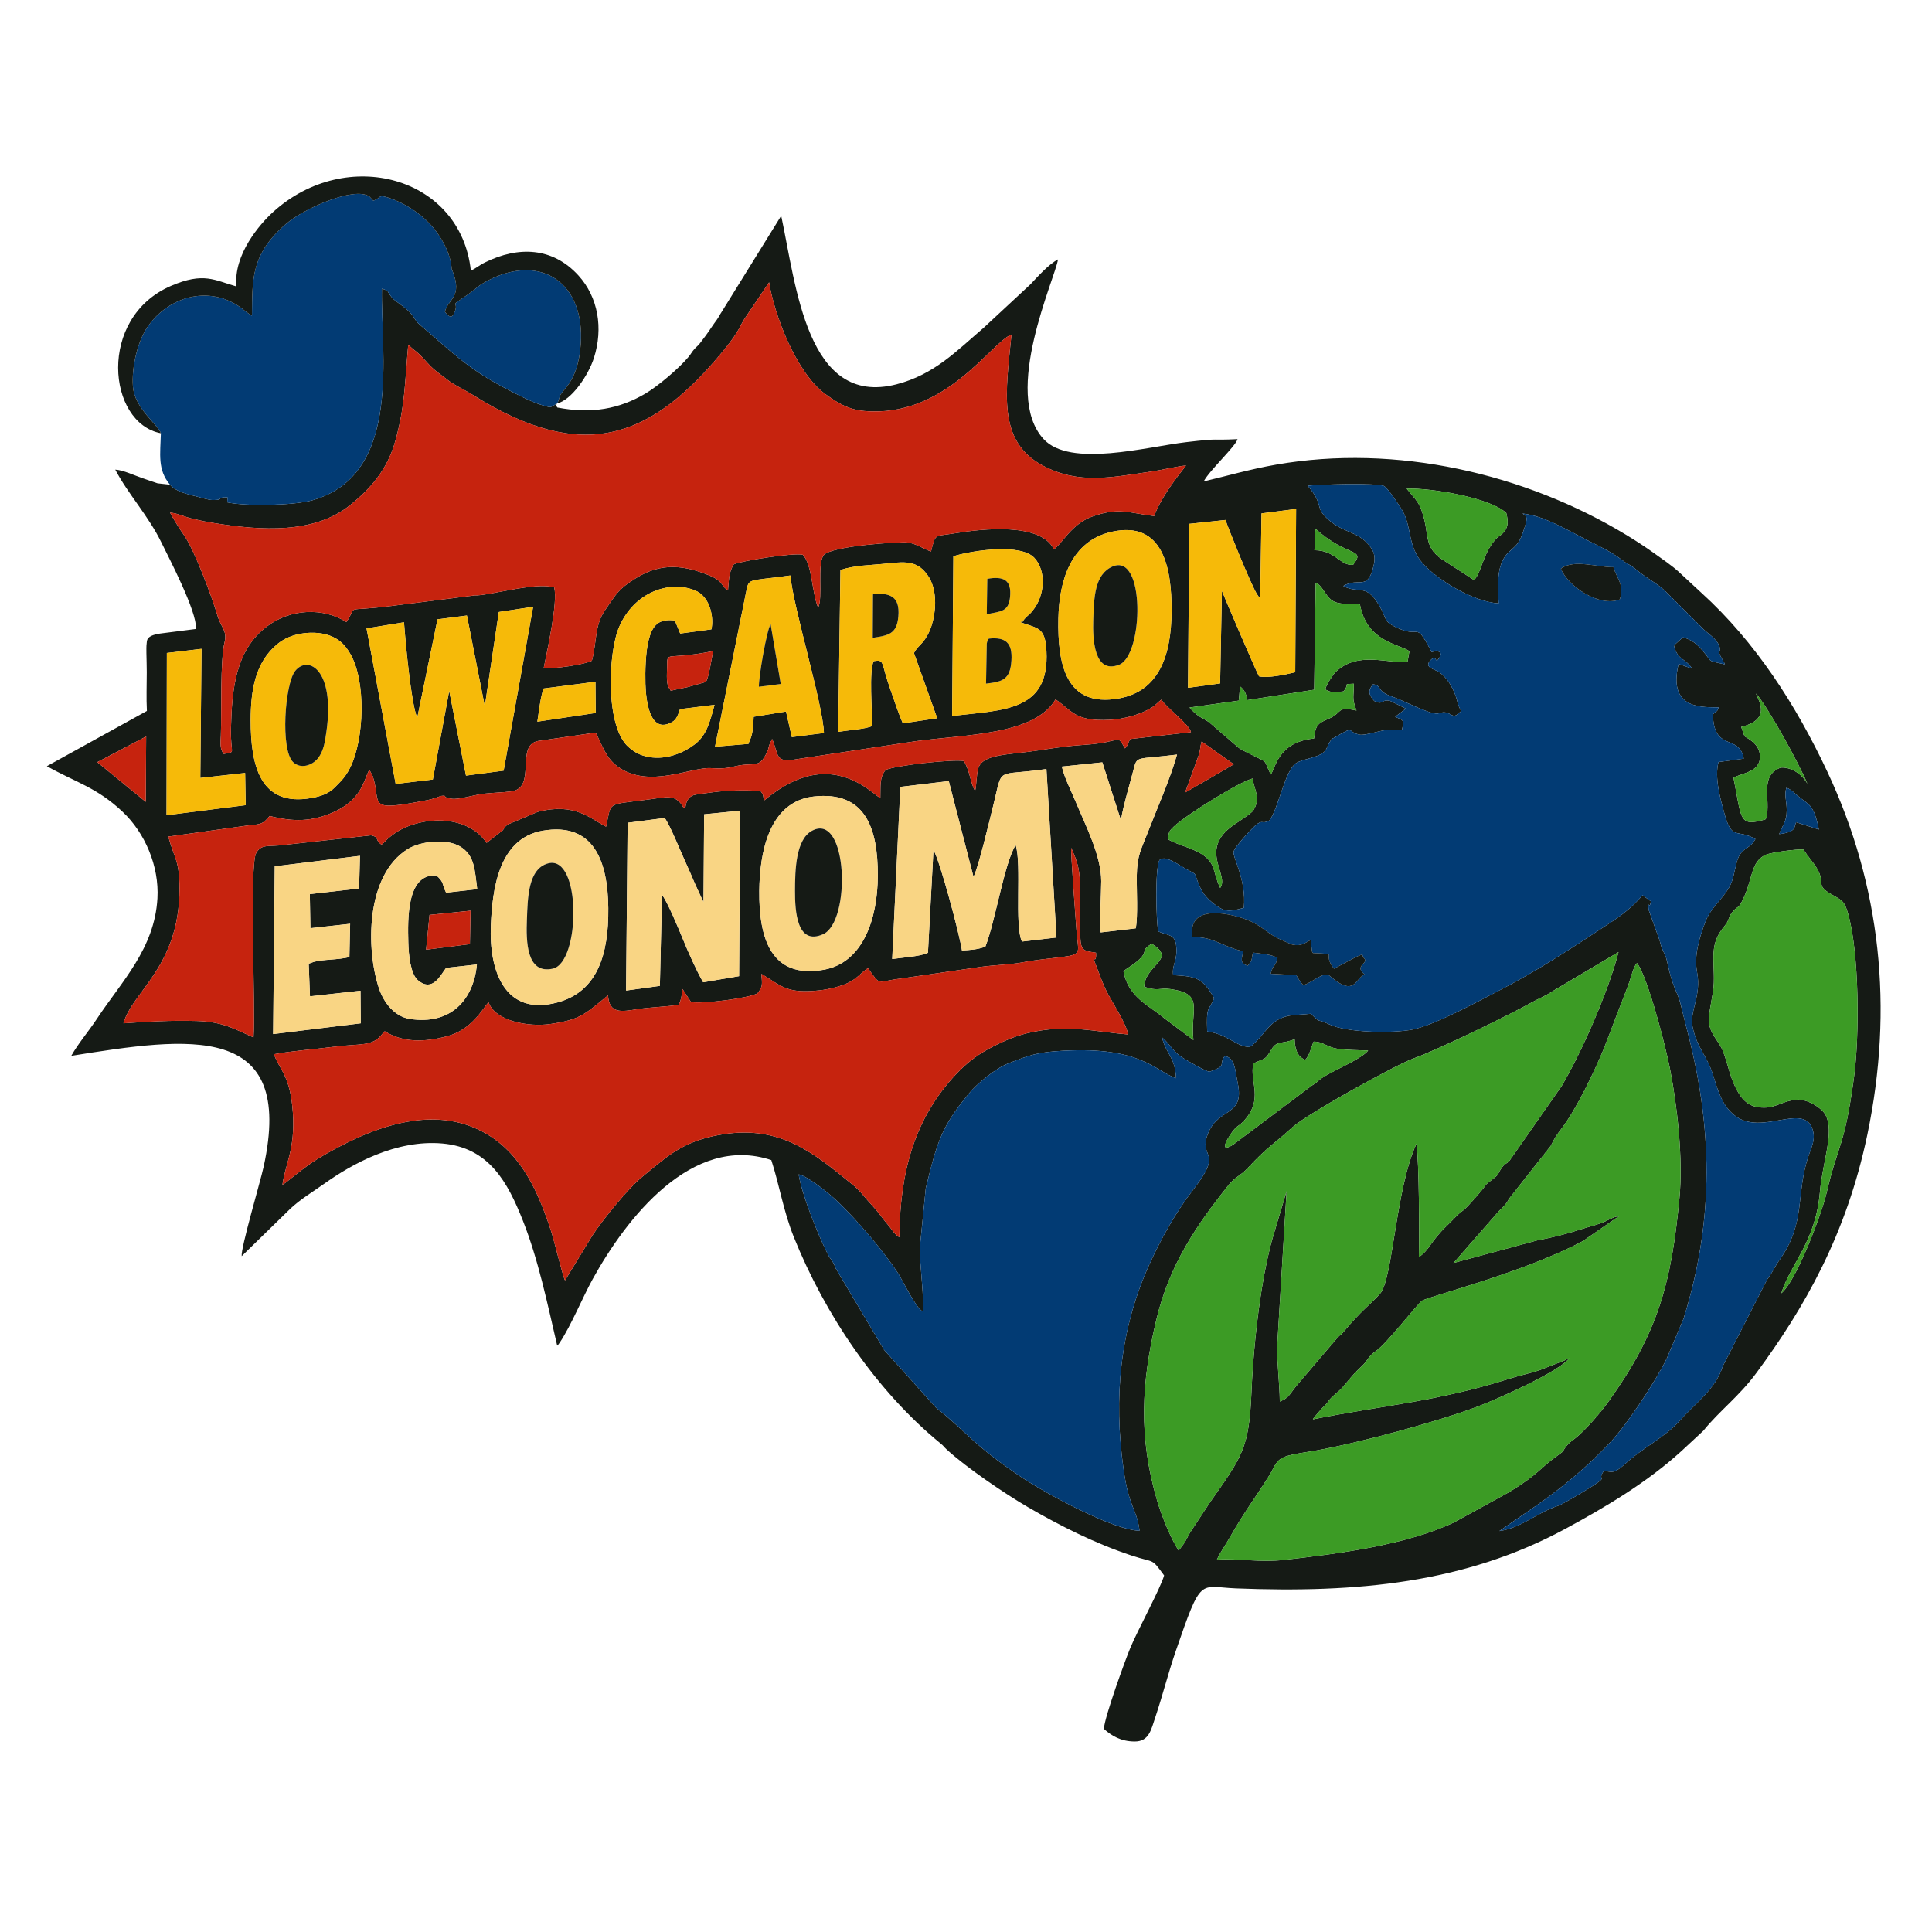
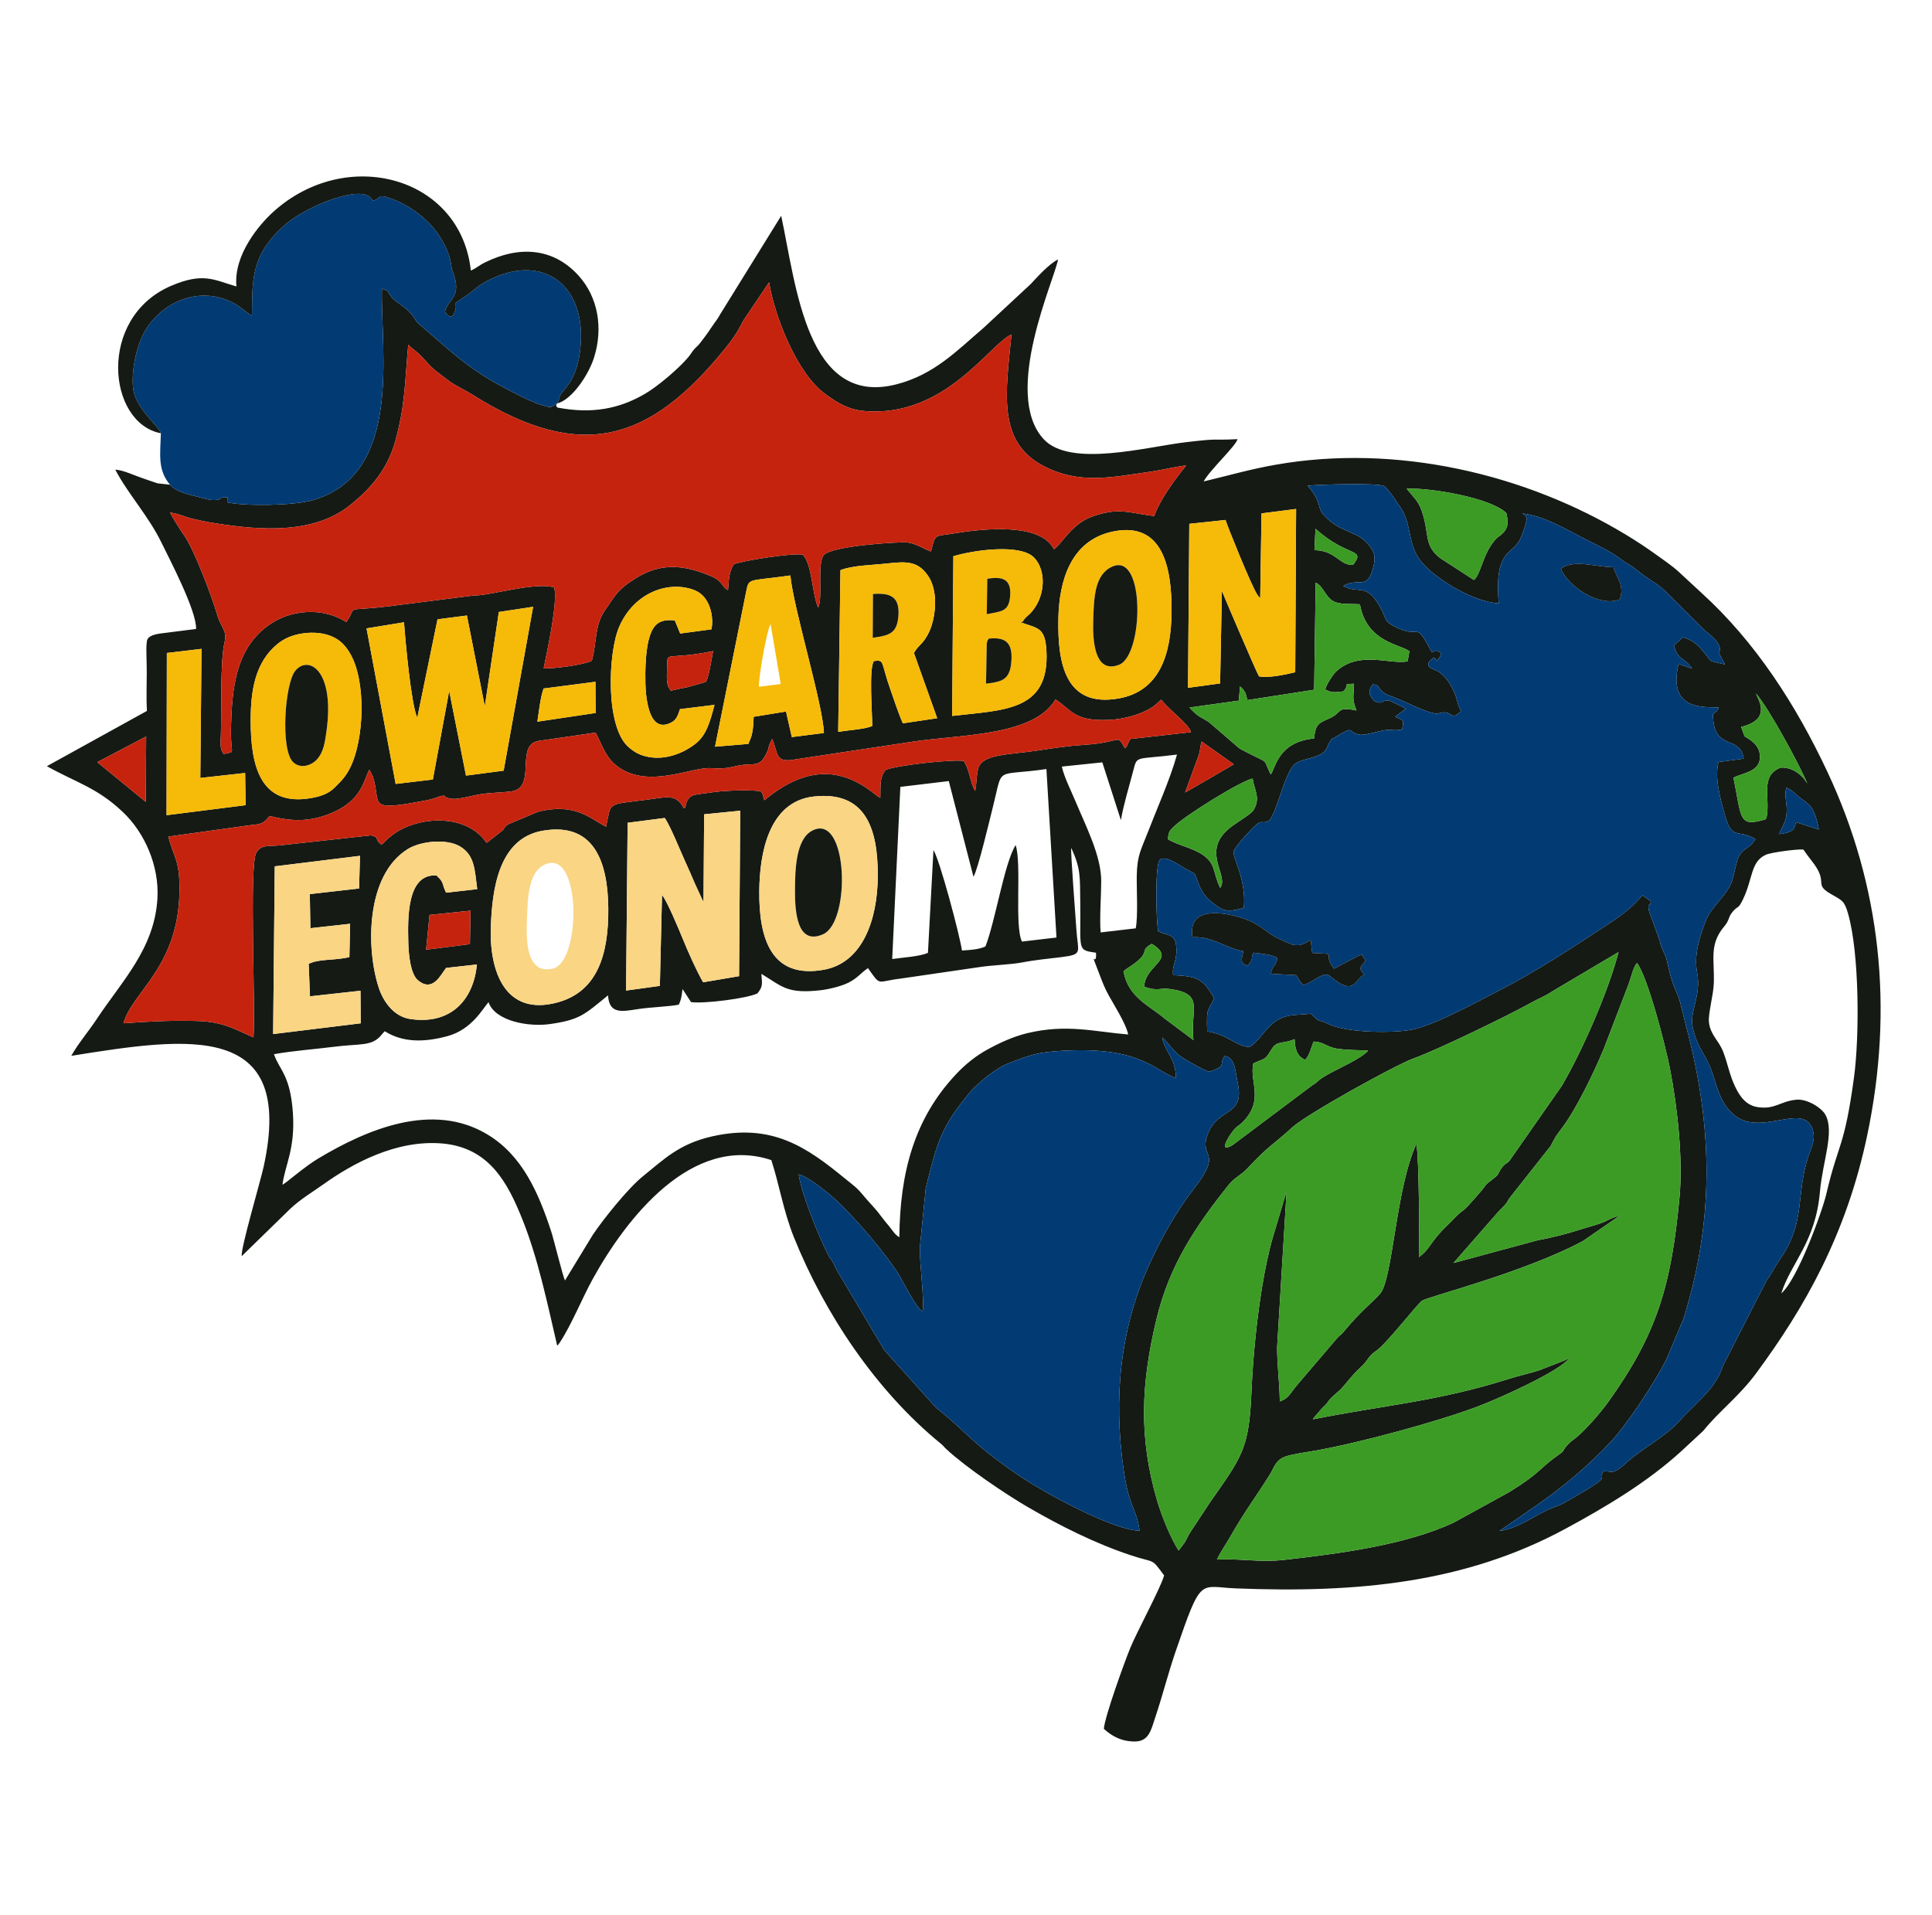
<svg xmlns="http://www.w3.org/2000/svg" xml:space="preserve" width="70.617mm" height="70.008mm" version="1.1" style="shape-rendering:geometricPrecision; text-rendering:geometricPrecision; image-rendering:optimizeQuality; fill-rule:evenodd; clip-rule:evenodd" viewBox="0 0 7061.7 7000.8">
  <defs>
    <style type="text/css"> .fil1 {fill:#023B74} .fil0 {fill:#151A15} .fil3 {fill:#3C9B25} .fil2 {fill:#C6230E} .fil5 {fill:#F6BA09} .fil4 {fill:#F9D584} </style>
  </defs>
  <g id="Слой_x0020_1">
    <g id="_2162807648672">
      <path class="fil0" d="M5472.11 4434.05c9.56,-11.48 16.29,-16.2 27.36,-28.53 13.54,-15.09 9.48,-15.19 20.17,-29.07l148.38 -187.98c16.39,-32.21 19.51,-36.92 40.65,-64.79 53.39,-70.38 116.9,-202.93 152.74,-288.74l91.31 -237.74c9.46,-25.45 17.25,-63.27 30.58,-77.2 38.53,48.19 104.21,301.97 120.48,385.35 27.43,140.52 48.31,329.76 34.94,472.31 -29.98,319.52 -81.22,496.1 -258.85,744.55 -29.11,40.72 -84.19,104.36 -119.71,132.95 -14.19,11.42 -21.61,14.99 -33.59,29.28 -17.4,20.78 -5.66,16.21 -29.91,33.22 -72.11,50.57 -65.93,65.87 -179.77,135.8l-203.18 111.61c-176.18,82.87 -425.36,114.54 -619.96,136.51 -88.88,10.03 -163.29,-5.94 -245.63,-1.14 12.17,-27.17 29.3,-49.83 45.68,-78.56 58.8,-103.14 90.21,-140.38 147.18,-231.48 18.2,-29.11 20.87,-53.87 58.99,-67.12 23.86,-8.29 76.52,-15.62 105.11,-20.59 160.25,-27.82 449.53,-106.23 596.06,-161.68 82.05,-31.04 297.49,-128.26 334.3,-176.05 -27.84,11.03 0.2,-0.28 -18,8.12l-91.71 35.62c-35.74,11.55 -75.56,20.12 -107.85,30.39 -262.76,83.6 -460.78,97.16 -719.1,148.8 1.23,-2.27 2.78,-4.76 4,-6.62l29.69 -34.28c34.26,-31.08 8.68,-18.29 58.54,-60.31 24.94,-21.02 43.17,-53.52 84.33,-90.98 26.34,-23.97 23.55,-37.14 54.28,-57.86 37.48,-25.26 143.91,-163.43 167.51,-183.09 17.21,-14.35 369.29,-101.54 587.92,-218.12l133.43 -92.03c-29.24,5.35 -40.8,17.03 -66.66,26.25 -23.31,8.32 -50.26,14.92 -74.47,22.8 -53.63,17.47 -101.75,29.28 -157.08,39.67l-307.72 83.17 159.56 -182.44zm-891.04 -547.1c48.56,-22.41 40.82,-10.15 67.01,-52.34 20.14,-32.46 38.59,-17.21 83.93,-36.35 1.2,34.93 8.4,63.02 38.7,75.63 16.59,-17.07 22.24,-48.4 30.92,-66.54 32.78,-0.88 49.23,20.25 85.97,25.8 34.54,5.21 77.06,5.25 113.16,6.54 -20.05,26.42 -105.03,64.26 -138.75,82.74 -54.54,29.9 -36.38,27.5 -66.69,45.31l-288.78 216.81c-59.63,36.69 -11.7,-38.74 6.15,-57.98 12.66,-13.65 17.89,-12.85 30.25,-25.77 79.29,-82.86 22.89,-145.11 38.13,-213.85zm-693.76 -46.47c282.12,-15.57 334.22,73.46 411.16,100.53 -2.68,-77.71 -37.32,-88.92 -51.01,-149.15 28.17,23.29 40.61,52.88 74.59,73.94 21.55,13.35 78.06,46.48 98.2,51.67 68.8,-24.8 31.08,-21.25 56.08,-57.66 38.57,6.54 37.81,51.45 47.72,98.88 25.84,123.64 -69.34,87.75 -108.05,182.99 -39.02,96.01 60.54,58.63 -53.53,205.29 -63.89,82.13 -118.15,179.56 -161.15,274.05 -107.61,236.5 -131.96,487.43 -94.39,750.72 20.44,143.17 46.89,138.21 58.35,223.2 -93.87,-1 -341.17,-134.5 -435.09,-197.8 -180.52,-121.69 -190.36,-157.98 -308.9,-251.79l-189.26 -210.65 -177.29 -298.49c-12.55,-32.9 -16.31,-26.99 -30.31,-54.59 -34.85,-68.65 -94.78,-218.56 -105.25,-289.22 36.12,7.32 119.26,76.63 145.56,102.15 70.68,68.57 166.21,180.02 217.6,258.97 14.36,22.08 67.74,132.05 89.76,139.02 8.36,-28.03 -11.81,-182.01 -9.93,-232.7l21.64 -217.07c44.17,-180.04 59.85,-225.96 157.71,-345.94 28.39,-34.8 97.03,-91.7 143.1,-109.64 80.36,-31.29 106.87,-41.42 202.69,-46.71zm2623.47 886.87c35.24,-111.42 125.36,-186.8 141.28,-370.84 9.65,-111.49 54.37,-219.25 20.04,-282.03 -13.75,-25.14 -66.38,-58.49 -105.57,-54.96 -59.63,5.36 -77.38,36.1 -140.38,27.38 -43.29,-5.99 -66.45,-37.9 -84.75,-76.57 -19.6,-41.41 -27.12,-84.75 -42.61,-125.19 -16.4,-42.81 -47.01,-61.7 -52.33,-108.45 -3.55,-31.24 16.44,-99 17.82,-144.03 2.67,-87.03 -17.69,-140.48 38.14,-206.61 20.21,-23.93 13.28,-32.8 30.66,-53.5 20.58,-24.51 19.36,-6.85 38.02,-45.91 36.62,-76.66 27.35,-136.33 82.68,-162.1 18.99,-8.83 113.24,-21.4 137.78,-19.42 10.77,15.14 18.11,26.14 28.96,39.55 68.2,84.27 4.11,84.42 72.92,123.76 40.06,22.9 48.1,24.32 61.43,70.87 41.58,145.11 42.24,447.54 21.69,599.08 -35.15,259.27 -57.47,238.15 -100.69,424.16 -16.19,69.65 -107.94,317.96 -165.09,364.81zm-2202.67 940.24c-28,-42.85 -61.55,-124.5 -78.27,-181.22 -69.22,-234.78 -58.32,-432.77 -2.96,-663.91 47.94,-200.18 145.44,-343.2 264.92,-492.53 20.81,-26.01 45.04,-34.88 67.14,-58.71 77.11,-83.16 91.85,-84.35 164.89,-150.89 53.83,-49.05 379.13,-228.99 442.3,-251.42 89.39,-31.75 353.36,-160.66 428.23,-202.68 32.39,-18.18 49.96,-22.74 81.83,-44.12l239.66 -142.04c-35.69,140.04 -132.62,362.21 -207.56,489.18l-190.27 272.52c-15.99,17.62 -15.43,6.81 -31.84,31.08 -12.6,18.64 -5.71,17.75 -23.89,32.23 -48.42,38.53 -15.28,9.95 -55.71,56.63 -75.12,86.74 -47.84,47.81 -87.38,87.65 -11.14,11.23 -16.84,17.52 -28,28.23 -67.48,64.77 -61.59,86.27 -105.15,117.52 2.14,-78.67 1.21,-346.18 -8.73,-414.3 -75.62,161.66 -86.15,494.79 -132.76,547.56 -33.93,38.41 -68.43,61.01 -133.68,139.8 -13.54,16.36 -8.84,7.05 -21.51,20.44l-145.21 170.26c-29.81,34.11 -30.78,50.73 -66.37,63.8 -0.65,-66.61 -9.95,-133.75 -9.78,-198.36l34.64 -570.34 -50.96 170.77c-14.93,51.33 -28.4,118.49 -37.75,174.22 -19.64,117.02 -34.49,263.51 -39.6,386.82 -8.72,210.5 -33.69,236.76 -152.97,407.4l-72.49 110.09c-7.76,13.1 -10.9,21.73 -19.53,35.97l-21.24 28.35zm-194.6 -2123.27c2.56,-1.9 5.13,-3.74 7.95,-5.55 95.23,-60.95 36.33,-60.36 88.52,-88.96 93.05,57.77 -23.65,74.68 -28.06,156.77 51.64,18.08 54.7,2.84 96.4,8.7 126.6,17.78 71.32,73.99 83.78,186.27l-106.48 -79.56c-56.36,-47.79 -131.39,-76.22 -149.16,-171.48l7.05 -6.19zm-2130.31 -507.83c189.56,-32.93 238.47,115.76 240.15,282.63 1.72,172.72 -41.44,305.39 -184.83,344.66 -193.33,52.95 -251.61,-115.28 -244.35,-281.73 5.44,-124.58 25.44,-317.14 189.03,-345.56zm-263.32 292.2l-2.3 122.23 -160.18 20.39 12.61 -127.22 149.87 -15.4zm1254.37 -417.28c187.45,-21.05 234.67,113.73 234.22,288.67 -0.42,161.67 -55.69,318.91 -196.99,344.39 -193.73,34.94 -237.9,-115.58 -236.18,-288.57 1.33,-133.39 32.59,-325.82 198.95,-344.49zm-268.65 51.75l-4.18 604.85 -131.3 22.33c-23.82,-40.84 -55.41,-111.65 -75.42,-160.98 -11.48,-28.3 -58.99,-142.31 -74.99,-157.7l-7.82 331.86 -123.51 17.08 5.64 -613.24 135.63 -17.56c19.46,26.68 56.66,119.07 73.88,157.01 12.14,26.73 24.49,54.41 36.5,83.05l26.49 57.35c5.05,10.74 4.6,6.57 4.84,12.9l2.34 -323.76 131.9 -13.19zm-1389.86 165l-3.19 119.35 -180.14 20.54 2.11 124.6 145.26 -16.09 -2.72 121.8c-44.41,10.77 -92.74,7.5 -130.21,17.44l-18.53 6.66 4.71 119.19 184.64 -20.43 0.94 119.08 -320.26 39.27 5.91 -613.02 311.48 -38.39zm427.39 397.17c-12.32,129.93 -96.07,221.84 -244.73,199.09 -56.61,-8.66 -95.66,-60 -112.93,-111.12 -47.56,-140.7 -50.69,-414.38 105.82,-510.33 46.65,-28.61 140.61,-38.44 189.73,-9.35 54.1,32.02 53.98,84.57 63.31,156.33l-113.73 12.88c-17.06,-33.95 -5.37,-35.6 -35.04,-62.73 -109.19,-8.19 -105.27,157.55 -103.09,245.12 1.08,43.39 7.54,114.88 35.54,138.1 54.2,44.94 83.03,-20.76 102.59,-45.51l112.53 -12.48zm1358.38 66.28c35.11,-17.83 41.61,-33.26 71.11,-53 48.57,68.53 29.42,48.8 119.26,38.25l292.37 -42.62c45.48,-6.63 114.24,-9.03 151.67,-16.39 48.5,-9.54 101.43,-14.06 146.58,-19.83 78.13,-9.99 56.78,-17.84 51.71,-101.95 -2.32,-38.51 -22.01,-288.22 -18.62,-296.79 35.39,76.5 31.49,105.63 32.91,198.9 2.67,175.09 -13.98,174.03 57.55,184.2 3.64,62.11 -29.01,-30.06 14.06,82.72 10.16,26.62 17.47,45.8 32.25,72.82 17.48,31.94 64.47,105.54 71.23,143.2 -121.93,-9.72 -224.33,-39.52 -368.47,-4.84 -51.17,12.32 -98.76,34.28 -143.88,58.71 -46.43,25.13 -84.48,57.4 -114.42,88.92 -156.37,164.65 -207.45,364.54 -209.6,598.5 -17.72,-11.08 -22.48,-22.19 -37.14,-40.1 -11.38,-13.89 -20.92,-24.85 -31.08,-38.78 -19.92,-27.32 -41.58,-47.59 -61.58,-71.91 -27.05,-32.87 -37.02,-37.9 -69.01,-64.07 -139.03,-113.71 -265.51,-203.31 -484.63,-154.13 -122.54,27.5 -177.2,84.55 -253.03,145.29 -54.29,43.49 -144.76,156.19 -184.22,215.06l-101.36 166.28c-8.23,-14.83 -39.88,-146.88 -51.19,-181.19 -45.74,-138.69 -104.27,-274.28 -230.52,-351.21 -202.16,-123.2 -443.02,-18.91 -619.27,86.2 -53.49,31.9 -118.97,91.07 -131.79,96.55 8.82,-70.7 47,-129.9 38.23,-261.46 -9.33,-139.92 -49.31,-157.5 -69.28,-215.66 67.49,-12.48 147.72,-17.98 217.98,-27.04 100,-12.91 140.77,0.22 177.09,-46.06 0.73,-0.94 2.51,-3 3.12,-3.75l6.77 -7.22c65.74,41.64 144.13,41.23 229.62,17.84 88.82,-24.29 127.7,-99.45 149.68,-123.98 23.92,69.57 146.97,91.43 226.16,79.8 108.99,-16 124.07,-34.32 210.64,-104.78 4.34,68.78 49.38,59.66 107.54,50.53 48.96,-7.69 111.08,-8.84 151.17,-16.36 8.5,-18.13 9.94,-28.59 13.69,-57.16l30.99 47.65c48.75,6.88 208.74,-14.13 242.85,-31.9 19.38,-24.73 17.69,-31.01 14.22,-71.35 76.02,45.53 92.25,73.72 214.81,60.1 29.95,-3.34 77.25,-14.49 103.83,-27.99zm456.62 -387.08c16.08,-24.92 60.02,-211.43 71.21,-255.7 38.68,-153.02 3.24,-109.78 195.44,-137.92l36.8 615.89 -126.33 14.77c-28.02,-59.87 -0.16,-283.24 -22.92,-352.72 -41.27,65.29 -74.09,277.89 -110.41,370.54 -23.21,11.09 -57.52,13.24 -85.8,14.79 -8.79,-58.77 -81.23,-331.15 -104.22,-367.03l-20.11 375.4c-27.54,13.68 -97.07,17.74 -130.67,22.81l29.79 -629.23 177 -21.2 90.22 349.6zm710.11 -137.66c4.46,-26.91 4.74,-28.92 22.18,-45.55 44.5,-42.46 240.39,-164.2 288.07,-175.71 6.4,43.25 30.55,71.88 2.89,116.04 -8.94,14.29 -60.86,44.38 -84.26,62.77 -110.8,87.05 -3.13,175.17 -37.2,221.1 -27.74,-56.41 -14.4,-89.22 -66.98,-123.22 -37.56,-24.3 -94.18,-35.07 -124.7,-55.43zm-3531.69 -695.22l-4.37 471.89 163.79 -18.21 1.95 117.65 -289.16 36.65 1.13 -592.91 126.66 -15.07zm5911.71 660.4l-83.2 -26.7c-8.01,16.43 3.58,35.43 -61.89,43.49 11.09,-31.2 27.36,-44.04 27.58,-86.97 0.18,-33.9 -10.03,-56.09 -1.07,-82.78 16.56,6.48 25.89,16.31 40.3,28.87 37.94,33.05 59.71,27.37 78.28,124.09zm-2267.16 -270.9c6.89,-19.86 5.45,-34.63 11.12,-50.86l117.56 83.23c-1.3,1.34 -172.94,100.93 -178.04,103.09l49.36 -135.46zm-3846.88 -69.26l-1.46 238.94 -177.25 -145.04 178.71 -93.9zm3562.82 305.87c10.31,-59.74 30.25,-122.93 45.14,-180.72 14.82,-57.51 6.65,-39.52 159.91,-58.95 -25.04,90.14 -73.62,198.26 -107.56,286.26 -23.65,61.34 -38.16,81.76 -39.49,155.49 -0.92,50.39 5.07,150.07 -3.85,193.31l-128.19 14.96c-4.32,-54.6 1.92,-129.53 2.11,-187.05 0.3,-92.88 -56.42,-201.75 -93.11,-289.98 -17.01,-40.92 -42.25,-89.91 -50.8,-129.12l147.93 -15.45 67.91 211.25zm-1274.57 -296.33c23.72,53.81 8.8,89.44 87.08,73.8l438.28 -66.14c182.24,-24.92 432.58,-21.95 510.22,-152.63 61.01,40.72 69.58,81.13 197.5,74.68 52.4,-2.64 114.35,-19.15 156.27,-46.26 13.77,-8.9 21.29,-19.23 33.16,-27.45 20.58,30.89 103.02,91.34 108.09,118.78l-221.55 25.02c-10.16,15.54 -6.37,20.47 -19.67,34.19 -32.18,-55.83 -7.68,-22.04 -147.28,-13.05 -58.32,3.76 -110.05,11.34 -167.96,20.32 -110.44,17.12 -206.7,12.03 -221.38,67.36 -6.52,24.58 -5.36,57.44 -11.02,81.1 -19.13,-32.58 -16.71,-68.03 -41.03,-109.52 -38.84,-7.52 -253.56,16.41 -286.37,32.91 -22.94,28.92 -17.63,58.59 -19.01,101.62 -10.41,-2.72 -38.51,-33.2 -88.17,-58.25 -130.66,-65.93 -246.38,-6.9 -335.51,67.08 -8.35,-18.22 0.68,-13.57 -14.01,-33.49 -51.45,-4.61 -121.93,-2.75 -173.38,4.13 -8.4,1.12 -64.25,8.18 -70.65,10.33 -38.74,13.05 -26.91,64.36 -33.99,44.03 -0.36,-1.03 -1.47,3.24 -2.51,4.67 -27.67,-54.69 -64.1,-40.89 -129.61,-32.34 -158.2,20.65 -133.36,6.56 -154.71,99.28 -57.78,-29.09 -113.25,-89.2 -249.61,-54.12l-108.5 45.65c-15.42,11.04 -8.35,8.2 -19.65,21.87l-58.88 45.92c-64.27,-94.45 -205.53,-100.4 -305.76,-52.59 -18.67,8.9 -28.21,16.25 -42.97,27.14 -17.89,13.19 -21.16,21.08 -35.28,31.88 -27.05,-18.69 -5.4,-26.59 -38.37,-34.05l-314.78 34.64c-58.92,8.36 -84.47,-4.91 -104.67,29.26 -26.72,41.76 -1.97,572.56 -10.19,674.68 -67.02,-29.11 -110.05,-57.5 -207.04,-60.06 -95.67,-2.52 -174.01,1.8 -268.32,8.5 32.99,-117.47 204.34,-206.88 204.85,-491.23 0.19,-104.37 -19.01,-110.84 -40.98,-191.15l293.33 -41.03c45.61,-4.88 51.25,-3.16 77.32,-34.46 85.6,22.05 155.57,21.79 236.82,-15.47 103.37,-47.42 108.02,-121.27 127.65,-153.49l12.38 23.85c33.79,103.92 -30.26,131.74 201.76,86.77 19.5,-3.79 47,-14.68 47.55,-14.75 28.68,-3.49 -2.03,4.69 40.15,10.33 24.04,3.22 78.91,-13.18 108.82,-17.39 39.11,-5.51 74.6,-5.02 108.29,-9.73 94.24,-13.16 12.76,-167.57 97.44,-184.17l210.7 -30.61c25.22,48.59 36.8,92.85 81.65,125.09 112.8,81.06 267.24,0.43 338.8,4.76 38.31,2.31 56.31,1.36 91.44,-7.19 66.67,-16.23 85.54,12.78 114.99,-52.69 6.97,-15.5 3.28,-12.24 7.98,-25.24l4.43 -10.67c0.55,-1.29 2.41,-2.33 2.83,-5.24 0.43,-2.93 1.77,-3.63 3.03,-5.18zm-1714.6 -386.41c35.66,-5.06 74.75,-2.25 106.24,11.68 30.3,13.42 48.38,33.13 65.15,61.26 59.63,99.99 52.86,314.53 0.07,419.02 -17.41,34.45 -32.86,47.9 -55.21,70.71 -23.01,23.49 -51.92,33.17 -86.12,39.21 -188.28,33.23 -221.96,-120.68 -221.7,-284.79 0.18,-108.31 16.05,-211.65 98.69,-278.89 23.65,-19.25 53.71,-32.64 92.88,-38.2zm1068.54 177l0.93 114 -213.23 31.78c5.61,-34.77 11.56,-93.19 22.99,-121.29l189.31 -24.49zm549.33 -321.44c12.97,-61.68 0.78,-44.03 163.1,-67.16 11.11,119.14 119.01,469.69 122.72,575.76l-117.35 14.94 -21.22 -93.43 -118.3 19.27c-1.58,76.57 -15.07,82.11 -18.83,99.05l-122.37 10.24 112.25 -558.67zm3638.56 486.29c116.94,-28.29 58.14,-103.32 54.41,-121.83 48.61,56.49 161.86,265.94 187.57,329.73 -14.69,-27.47 -51.37,-61.27 -97.29,-59.16 -79.27,29.92 -35.94,113.83 -52.57,185.27 -8.25,5.11 6.97,1.63 -20.19,8.51 -80.57,20.42 -71.3,-13.59 -100.13,-156.81 33.31,-17.68 97.53,-20.84 96.96,-76.94 -0.28,-27.18 -14.84,-44.62 -29.57,-56.34 -33.9,-26.98 -21.19,-1.71 -39.19,-52.43zm-3917.93 -140.92c-11.58,-14.5 -8.75,-50.5 -8.15,-73.28 1.79,-68.99 -11.62,-26.36 168.24,-62.79 -3.56,17.14 -17.1,107.74 -27.77,113.2l-67.09 18.88c-77.8,14.58 -54.32,16.73 -65.23,3.99zm2362.61 -386.11c24.64,10.53 33.78,44.91 57.56,63.21 24.49,18.85 67.43,12.94 104.15,15.75 24.5,138.53 146.47,145.53 180.85,171.51l-6.46 37.2c-66.84,12.29 -178.73,-41.39 -263.07,38.54 -8.98,8.51 -34.98,47.36 -38.09,64.11 24.79,12.72 30.45,10.69 66.98,6.91 25.51,-31.75 -6.6,-25.09 37.3,-27.98 1.33,47.4 -8.57,50.59 9.97,97.9 -74.22,-15.79 -51.23,7.39 -97.31,28.03 -41.44,18.56 -51.74,20.1 -57.87,74.33 -133.86,12.49 -141.02,111.81 -158.44,131.45 -28.69,-59.04 -6.05,-39.66 -70.4,-72.32 -14.21,-7.22 -36.22,-17.78 -45.56,-24.29l-105.17 -90.77c-12.6,-10.98 -33.85,-20.18 -43.07,-26.92 -10.04,-7.34 -25.01,-20.91 -32.51,-30.39l180.08 -25.25 4.48 -51.87c17.22,12.92 22.66,27.93 26.74,50.04l244.26 -37.89 5.58 -391.3zm-743.75 -186.42c185.21,-40.29 217.68,130.97 217,289.37 -0.7,165.2 -47.15,294.28 -193.29,320.1 -193.33,34.15 -223.8,-124.64 -220.45,-291.95 2.79,-138.87 45.63,-284.66 196.74,-317.52zm-1453.5 632.93c-18.22,68.14 -30.68,112.66 -72.72,144.58 -38.78,29.45 -101.04,57.2 -165.51,46.33 -33.51,-5.65 -54.73,-17.71 -76.68,-37.1 -84.78,-74.92 -74.63,-344.74 -33.49,-439.31 55.52,-127.65 183.96,-170.27 276.42,-133.14 59.01,23.7 69.79,104.32 60.47,142.62l-114 15.28 -19.59 -47.62c-61.5,-7.91 -82.91,20.05 -96.28,73.54 -10.61,42.4 -12.63,113.2 -11.28,157.73 1.78,58.45 14.6,187.55 97.92,139.64 16.21,-9.32 21.91,-27.32 28.47,-46.93l126.27 -15.62zm460.21 -492.29c44.94,-18.04 118.41,-18.39 172.33,-24.65 74.05,-8.59 112.22,-6.43 147.76,45.17 29.38,42.64 31.31,108.71 18.28,163 -6.69,27.86 -15.65,48.39 -29.24,68.65 -12.92,19.29 -29.7,29.32 -40.4,50.76l84.9 238.23 -125.52 18.6c-16.3,-36.48 -31.49,-84.18 -44.98,-122.06 -36.84,-103.41 -20.31,-111.09 -61.42,-105.38 -17.99,31.83 -5.61,187.98 -5.35,236.95 -21.72,11.49 -89.74,15.87 -124.57,21.59l8.21 -590.86zm-1123.28 133.81l-107.73 599.01 -137.66 18.08 -61.4 -309.55 -59.73 323.81 -135.94 16.14 -106.44 -568.52 136.96 -22.35c4.94,68.28 25.85,299.3 48.43,349.02l74.06 -359.85 107.42 -13.88 65.4 331.75 51.26 -344.62 125.37 -19.04zm1536.04 -184.84c78.47,-23.49 246.87,-45.87 295.54,5.63 43.97,46.53 40.62,136.08 -5.61,193.12 -10.23,12.62 -9.78,11.04 -20.99,21.32 -20.52,18.82 -14.93,25.85 -18.87,17.81 -0.6,-1.21 -2.55,2.58 -3.75,3.93 62.28,22.58 89.26,16.92 93.85,104.84 11.53,220.81 -155.77,215.05 -344.68,237.2l4.51 -583.85zm1252.75 -172.7l-3.2 596.76c-38.15,9.37 -100.24,22.19 -132.4,15.02 -11.56,-19.76 -134.44,-307.49 -135.64,-312.59l-6.53 338.51 -117.37 16.04 4.72 -599.4 132.54 -14.12c3.3,14.92 94.04,239.67 114.95,271.25 6.7,10.12 4.65,7.51 11.71,14.51l4.77 -309.82 126.45 -16.16zm70.76 72.3c117.51,106.09 185.4,69.89 137.73,131.59 -47,5.48 -64.18,-53.2 -141.48,-53.21l3.75 -78.38zm456.48 107.78c-61.96,-47.88 -38.58,-86.42 -67.5,-171.34 -6.96,-20.43 -15.26,-34.1 -24.42,-45.45l-31.4 -37.71c93.98,-2.67 307.68,34.39 364.35,89.24 8.65,35.51 6.82,55.53 -14.66,75.77 -15.44,14.55 -9.55,3.85 -26.2,22.51 -45.02,50.49 -51.71,125.24 -77.34,146.52l-122.83 -79.54zm-354.85 101.25c59.25,-34.3 89.23,22.54 111.56,-77.12 5.73,-25.56 2.84,-43.81 -11.43,-63.9 -45.52,-64.08 -105.24,-48.57 -167.05,-113.41 -33.89,-35.55 -6.77,-46.18 -63.05,-111.86 38.3,-4.58 258.26,-10.92 279.05,1.33 14.97,8.83 47.9,59.85 60.79,79.07 44.11,65.76 21.11,137.71 82.18,205.22 54.98,60.79 186.46,139.78 276,144.39 -4.8,-75.68 -6.69,-147.19 37.44,-187.99 23.56,-21.79 35.62,-28.64 48.56,-64.28 22.77,-62.76 19.04,-64.91 0.95,-76.06 76.85,7.09 164.65,60.64 231.84,94.75 45.29,22.99 94.55,45.66 133.43,76 10.14,7.91 12.96,8.88 25.33,16.3 20.86,12.51 25.89,19.03 44.58,33.03 30.73,23.02 68.86,42.83 95.5,72.12l123.03 122.52c18.9,21.76 57.53,41.74 66.58,72.1 6.35,21.29 -7.77,11.73 3.17,33.3l12.73 23.62c0.77,-1.21 2.45,4.91 3.28,7.52 -68.69,-15.99 -41.52,-3.93 -81.1,-50.19 -19.61,-22.92 -37.78,-39.11 -71.69,-48.8l-33.07 29.63c13.95,56.31 39.72,43.68 66.68,85.16l-49.66 -17.5c-42.36,175.55 100.79,156.15 146.97,159.05 -6.27,17.47 -6.72,10.32 -21.48,25.62 2.85,139.16 97.6,69.85 112.61,161.73l-92.15 12.25c-15.36,57.53 6.87,134.33 21.44,187.65 28.12,102.95 44.66,54.09 113.48,93.96 -20.76,36.29 -42.9,29.85 -60.6,63.53 -10.62,20.2 -16.3,66.97 -26.03,92.86 -20.77,55.24 -73.91,87.02 -95.81,144.64 -22,57.9 -42.86,123.79 -30.81,186.21 16.63,86.19 -28.79,142.36 -16.21,200.38 17.03,78.53 51.14,101.71 73.31,171.04 18.6,58.18 32.83,116.72 83.94,154.25 97.84,71.86 249.71,-51.34 281.26,48.54 11.78,37.29 -4.52,65.11 -15.24,97.13 -47.42,141.59 -7.97,241.73 -105.47,379.36 -19.08,26.91 -23.22,42.03 -46.15,73.09l-161.46 315.52c-26.06,84.71 -101.9,136.34 -157.44,199.46 -52.19,59.3 -138.89,101.48 -199.49,157.58 -48.6,44.99 -53.19,23.9 -79.1,27.52 -23.42,34.97 15.01,16.07 -29.3,46.6 -14.45,9.96 -27.2,17.47 -43.24,27.15 -13.15,7.95 -78.94,47.65 -95.22,52.78 -74.77,23.58 -130.16,79.76 -212.98,91.63l131.23 -90.42c104.47,-72.55 191.44,-145.64 275.95,-235.69 61.11,-65.12 167.98,-227.1 205.36,-306.05l60.85 -144.21c113.48,-364.91 107.15,-702.91 8.71,-1070.64 -7.47,-27.92 -14.12,-59.17 -20.49,-82.42 -8.43,-30.85 -17.23,-44.15 -27.44,-73.26 -10.33,-29.46 -14.71,-52.44 -22.19,-83.61 -6.75,-28.13 -17.4,-33.18 -25.72,-71.16l-40.78 -113.72c-2.88,-42.36 2.72,6.01 8.38,-30.39l-30.42 -22.45c-36.29,42.56 -71.97,70.36 -119.86,101.9 -138.28,91.06 -265.78,175.58 -414.54,251.83 -69.25,35.49 -223.71,120.09 -305.34,137.09 -68.81,14.33 -241.13,12.55 -306.22,-19.18 -48.06,-23.43 -27.01,0.72 -66.04,-38.4 -59.07,6.3 -95.19,-0.53 -139.37,35.14 -28.68,23.16 -55.92,70.44 -84.92,86.41 -48.5,-0.5 -78.38,-46.13 -155.09,-56.96 -3.04,-94.39 3.03,-69.38 25.46,-121.32 -42.83,-76.07 -66.77,-79.45 -149.83,-84.49 -5.32,-39.61 18.07,-51.61 10.6,-111.23 -5.26,-41.96 -38.14,-33.06 -65.34,-49.23 -7.71,-44.84 -11.45,-226.66 4.21,-259.33 19.28,-20.57 65.05,13.2 90.78,27.85 56.65,32.26 30.07,7.62 57.53,69.2 13.34,29.92 32.56,48.49 58.49,67.69 35.43,26.22 54.7,21.85 102.13,9.24 10.04,-102.49 -41.72,-184.86 -37.37,-205.38 4.17,-19.67 76.78,-95.41 86.73,-101.71 23.31,-14.77 15.18,2.78 44.47,-12.59 32.79,-43.93 57.14,-184.23 97.42,-209.41 27.97,-17.5 87.6,-19.1 107.58,-47.23 4.47,-6.29 8.46,-19.03 13.65,-27.43 13.98,-22.62 7.38,-11.79 18.86,-18.6 79.56,-47.19 41.25,-21.16 92.26,-10.59 18.36,3.81 74.45,-15.07 95.49,-16.9 25.48,-2.21 29.24,3.34 59.25,-1.88 9.07,-39.54 1.61,-33.22 -25.1,-46.8l38.95 -29.56c-5.94,-3.19 -56.01,-28.12 -57.83,-28.54 -32.36,-7.51 -23.83,17.48 -57.64,0.5 -20.03,-22.55 -24.19,-36.91 -4.99,-60.78 33.51,1.95 10.64,24.92 70.27,44.7 40.65,13.48 129.91,62.79 165.63,62.31 1.44,-0.02 17.88,-4.83 21.84,-4.86 30.37,-0.24 32.86,27.05 57,2.04 12.83,-9.27 5.19,-5.74 -2.43,-29.17 -6.17,-18.99 -5.81,-23.69 -13.43,-42.09 -13.8,-33.28 -30.79,-58.75 -55.56,-76.91 -16.1,-11.8 -59.71,-16.84 -32.1,-44.74 25.09,-25.35 13.42,21.98 33.12,-10.94 11.28,-18.86 -6.73,-20.31 -13.96,-23.93l-15.18 6.16c-1.13,-1.81 -2.31,-4.21 -3.05,-5.6 -0.73,-1.37 -2.1,-3.83 -2.98,-5.48 -56.9,-107.35 -33.9,-34.38 -128,-81.82 -39.8,-20.07 -31.19,-27.08 -50.27,-63.57 -54.2,-103.69 -81.65,-53.15 -139.18,-85.87zm-3417.62 -881.83c32.49,31.84 23.36,14.35 70.54,66.93 25.96,28.92 44.63,38.9 76.21,64 20.12,16 63.14,36.24 87.95,51.86 404.27,254.5 652.42,162.61 919.38,-163.64 60.98,-74.52 55.02,-85.69 80.95,-122.57l83.93 -124.52c18.68,118.44 99.84,333.01 206.95,409.52 40.12,28.66 79.08,55.41 141.14,60.84 296.2,25.92 461.25,-249.11 537.81,-279.46 -20.4,209.35 -52.72,388.82 112.51,477.94 133.67,72.1 254.63,43.46 400.89,22.53 34.14,-4.88 100.38,-20.34 124.46,-21.69 -1.89,4.96 -86.98,102.87 -116.24,184.63 -91.01,-10.59 -128.77,-33.56 -227.44,2.21 -75.99,27.56 -109.1,99.94 -139.3,119.14 -48.05,-98.31 -260.35,-75.38 -366.05,-57.74 -71.04,11.85 -66.04,-1.33 -82.87,65.85 -25.62,-8.06 -51.83,-27.98 -85.27,-32.73 -26.27,-3.73 -281.86,12.27 -307.27,46.59 -24.53,33.14 -1.95,157.59 -20.12,191.48 -23.11,-54.19 -21.33,-157.86 -56.07,-193.28 -30.82,-8.52 -226.9,22.47 -252.33,35.09 -18.48,29.32 -17.62,58.83 -21.03,94.17 -25.89,-12.81 -14.73,-31.81 -67.3,-53.26 -91.98,-37.54 -175.58,-49.15 -269.46,9.67 -65.8,41.22 -69.27,54.41 -113.37,117.98 -37.97,54.73 -29.12,116.92 -47.49,183.65 -26.91,14.67 -141.47,30.26 -176.18,27.66 12.21,-62.31 52.78,-241.13 38.5,-295.59 -69.42,-21.03 -242.49,31.87 -290.41,29.1l-302.82 38.4c-186.23,23.77 -120.59,-7.87 -166.29,59.1 -83.7,-53.47 -204.64,-49.9 -292.11,17.28 -113.8,87.39 -126.02,228.77 -129.76,369.05 -2.76,103.75 21.37,84.86 -26.72,95.86 -14.69,-19.95 -11.3,-40.73 -10.3,-67.48 3.23,-86.58 -2.97,-273.58 13.57,-340.87 10.49,-42.69 -13.18,-53.65 -26.19,-98.14 -20.09,-68.72 -84.86,-240.76 -121.46,-292.26 -15.72,-22.11 -42.61,-65.62 -51.77,-83.64 31.31,3.19 51.72,15.64 83.62,22.87 32.28,7.31 44.15,10.25 82.18,16.28 166.57,26.44 360.03,39.92 492.18,-66.12 77.38,-62.08 136.95,-131.62 165.68,-235.04 36.05,-129.77 34.42,-213.43 47.17,-351.65zm543.39 214.99c-27.8,16.63 -17.52,16.1 -57.35,5.07 -34.96,-9.69 -105.69,-47.13 -139.18,-64.89 -133.4,-70.72 -195.88,-135.74 -305.01,-228.46 -18.29,-15.55 -14.37,-20 -30.68,-39.09 -24.66,-28.86 -55.78,-41.89 -71.69,-61.11 -20.38,-24.6 -5.71,-20.94 -35.74,-31.4 -4.65,234.35 76.58,679.7 -253.89,773.54 -69.07,19.61 -244.73,22.4 -311.48,7.68l0.97 -18.32c-43.71,-1.36 -8.72,10.65 -55.31,9.8 -14.44,-0.27 -43.23,-9.37 -58.43,-13.1 -34.12,-8.37 -76.95,-18.79 -96.38,-42.85l-45.47 -5.05c-17.86,-5.7 -34.53,-11.94 -52.48,-17.9 -30.8,-10.22 -73.39,-30.79 -102.21,-32.19 46.52,88.89 121.73,169.59 168.89,266.81 26.32,54.28 129.67,250.31 126.44,315.57l-131.59 16.77c-52.79,7.68 -47.49,26.98 -48.96,36.5 -1.29,8.26 -1.08,25.71 -0.93,34.55 0.43,23.62 1.29,46.6 1.3,70.33 0.04,48.01 -2.05,93.35 0.48,141.52l-365.58 201.92c107,60.02 181.67,77.16 276.59,166.45 81.36,76.55 134.35,198.12 127.52,316.78 -10.6,184.09 -130.51,302.75 -221.66,440.77 -30.05,45.51 -67.4,88.69 -93.3,134.69 428.91,-68.75 819.9,-127.28 703.18,405.26 -11.96,54.58 -84.31,299.07 -80.19,326.96l177.63 -173.31c37.4,-35.23 83.56,-62.66 125.22,-92.28 99.03,-70.39 260.43,-161.23 430.64,-146.23 171.31,15.1 239.13,142.82 294.18,281.82 56.32,142.2 89.07,300.7 125.49,457.09 5.38,-5.56 4.11,-3.4 10.12,-12.46 41.57,-62.72 82.07,-162.85 119.62,-230.88 121.88,-220.77 362.13,-531.59 652.91,-434.89 30.09,92.85 44,186.07 82.56,282.02 112.55,280.01 300.59,561.26 536.05,753.67 13.56,11.08 8.88,9.39 21.09,20.74 71.8,66.75 216.94,164.91 299.27,212.62 117.83,68.28 245.36,132.54 377.51,176.2 88.19,29.13 70.69,6.82 119.21,72.86 -12.21,45.41 -97.3,201.18 -123.62,265.04 -20.15,48.9 -93.03,249.6 -96.65,295.69 27.9,25.18 62.12,46.07 112.45,46.27 52.75,0.22 60.23,-42.64 75.86,-89.25 26.7,-79.61 47.09,-161.53 74.46,-241.05 95.13,-276.41 84.99,-234.61 220.63,-229.31 441.47,17.28 835.46,-18.88 1203.62,-217.82 148.5,-80.25 299.45,-170.34 424.09,-284.07l79.9 -74.11c60.55,-74.85 129.69,-124.11 194.49,-211.95 174.59,-236.64 328.78,-504.5 405.33,-871.05 96.25,-460.88 49.75,-908.82 -146.65,-1326.76 -114.37,-243.37 -261.93,-473.58 -460.77,-653.92l-83.65 -77.43c-22.28,-20.34 -60.2,-46.68 -92.01,-69.21 -30.85,-21.86 -61.23,-41.84 -97.41,-63.8 -371.43,-225.48 -843.46,-333.9 -1280.68,-257.31 -97.55,17.09 -173.59,39.87 -264.78,61.35 22.07,-41.54 117,-128.42 123.8,-154.59 -103.73,5.24 -55.19,-4.48 -187.3,10.97 -144.32,16.87 -424.5,94.46 -521.57,-11.14 -153.85,-167.36 43.25,-589.89 52.64,-656.72 -33.96,17.19 -75.67,64.55 -100.74,90.92l-170.75 158.73c-99.33,84.93 -181.13,171.39 -318.86,206.83 -327.79,84.34 -366.45,-359.71 -421.42,-615.97l-216.48 349.53c-9.23,13.88 -9.27,16.71 -18.77,30.44 -8.49,12.28 -11.97,15.91 -20.29,28.73 -12.17,18.77 -29.58,42.2 -41.26,56.94 -9.45,11.93 -11.14,11.03 -20.38,21.33 -9.25,10.31 -12.01,17.25 -21.14,28.33 -34.49,41.84 -112.79,108.1 -159.14,135.2 -94.24,55.09 -194.31,74.66 -320.79,50.33 -6.42,-11.69 -6.42,1.02 -1.52,-14.75z" />
      <path class="fil1" d="M4790.8 3436.2l4.74 41.67c0.6,1.61 1.89,3.91 3.21,5.61 101.38,5.31 29.13,-3.55 77.1,57.22l85.19 -44.96c27.81,-11.81 15.03,-4.61 22.53,4.07 24.92,22.79 -37.34,27.82 3.6,61.36 -36.03,19.92 -36.59,80.08 -119.9,11.47l-8.23 -6.72c-20.73,-16.89 -65.73,28.25 -95.34,34.48 -11.02,-10.12 -20.43,-26.83 -25.2,-36.13l-93.95 -5c9.16,-37.35 16.32,-20.3 24.98,-57.83 -23.01,-13.27 -57.49,-15.34 -88.06,-19.31 -11.19,18.6 3.26,19.59 -21.03,47.81 -29.95,-10.6 -21.92,-23.31 -15.92,-53.25 -71.19,-12.8 -108.45,-54.73 -185.88,-50.91 -20.84,-128.9 150.44,-85.67 210.22,-59.31 42.76,18.85 61.94,42.88 99.43,62.04 5.41,2.77 51.25,23.34 54.64,24.09 35.18,7.73 46.93,-6.96 67.87,-16.4zm914.43 -1357.62c47.91,-36.57 135.21,-4 192.06,-5.66 11.11,40.56 41.82,64.79 23.1,118.04 -76.09,29.75 -189.93,-49.08 -215.16,-112.38zm-795.39 63.08c57.53,32.72 84.98,-17.82 139.18,85.87 19.08,36.49 10.47,43.5 50.27,63.57 94.1,47.44 71.1,-25.53 128,81.82 0.88,1.65 2.25,4.11 2.98,5.48 0.74,1.39 1.92,3.79 3.05,5.6l15.18 -6.16c7.23,3.62 25.24,5.07 13.96,23.93 -19.7,32.92 -8.03,-14.41 -33.12,10.94 -27.61,27.9 16,32.94 32.1,44.74 24.77,18.16 41.76,43.63 55.56,76.91 7.62,18.4 7.26,23.1 13.43,42.09 7.62,23.43 15.26,19.9 2.43,29.17 -24.14,25.01 -26.63,-2.28 -57,-2.04 -3.96,0.03 -20.4,4.84 -21.84,4.86 -35.72,0.48 -124.98,-48.83 -165.63,-62.31 -59.63,-19.78 -36.76,-42.75 -70.27,-44.7 -19.2,23.87 -15.04,38.23 4.99,60.78 33.81,16.98 25.28,-8.01 57.64,-0.5 1.82,0.42 51.89,25.35 57.83,28.54l-38.95 29.56c26.71,13.58 34.17,7.26 25.1,46.8 -30.01,5.22 -33.77,-0.33 -59.25,1.88 -21.04,1.83 -77.13,20.71 -95.49,16.9 -51.01,-10.57 -12.7,-36.6 -92.26,10.59 -11.48,6.81 -4.88,-4.02 -18.86,18.6 -5.19,8.4 -9.18,21.14 -13.65,27.43 -19.98,28.13 -79.61,29.73 -107.58,47.23 -40.28,25.18 -64.63,165.48 -97.42,209.41 -29.29,15.37 -21.16,-2.18 -44.47,12.59 -9.95,6.3 -82.56,82.04 -86.73,101.71 -4.35,20.52 47.41,102.89 37.37,205.38 -47.43,12.61 -66.7,16.98 -102.13,-9.24 -25.93,-19.2 -45.15,-37.77 -58.49,-67.69 -27.46,-61.58 -0.88,-36.94 -57.53,-69.2 -25.73,-14.65 -71.5,-48.42 -90.78,-27.85 -15.66,32.67 -11.92,214.49 -4.21,259.33 27.2,16.17 60.08,7.27 65.34,49.23 7.47,59.62 -15.92,71.62 -10.6,111.23 83.06,5.04 107,8.42 149.83,84.49 -22.43,51.94 -28.5,26.93 -25.46,121.32 76.71,10.83 106.59,56.46 155.09,56.96 29,-15.97 56.24,-63.25 84.92,-86.41 44.18,-35.67 80.3,-28.84 139.37,-35.14 39.03,39.12 17.98,14.97 66.04,38.4 65.09,31.73 237.41,33.51 306.22,19.18 81.63,-17 236.09,-101.6 305.34,-137.09 148.76,-76.25 276.26,-160.77 414.54,-251.83 47.89,-31.54 83.57,-59.34 119.86,-101.9l30.42 22.45c-5.66,36.4 -11.26,-11.97 -8.38,30.39l40.78 113.72c8.32,37.98 18.97,43.03 25.72,71.16 7.48,31.17 11.86,54.15 22.19,83.61 10.21,29.11 19.01,42.41 27.44,73.26 6.37,23.25 13.02,54.5 20.49,82.42 98.44,367.73 104.77,705.73 -8.71,1070.64l-60.85 144.21c-37.38,78.95 -144.25,240.93 -205.36,306.05 -84.51,90.05 -171.48,163.14 -275.95,235.69l-131.23 90.42c82.82,-11.87 138.21,-68.05 212.98,-91.63 16.28,-5.13 82.07,-44.83 95.22,-52.78 16.04,-9.68 28.79,-17.19 43.24,-27.15 44.31,-30.53 5.88,-11.63 29.3,-46.6 25.91,-3.62 30.5,17.47 79.1,-27.52 60.6,-56.1 147.3,-98.28 199.49,-157.58 55.54,-63.12 131.38,-114.75 157.44,-199.46l161.46 -315.52c22.93,-31.06 27.07,-46.18 46.15,-73.09 97.5,-137.63 58.05,-237.77 105.47,-379.36 10.72,-32.02 27.02,-59.84 15.24,-97.13 -31.55,-99.88 -183.42,23.32 -281.26,-48.54 -51.11,-37.53 -65.34,-96.07 -83.94,-154.25 -22.17,-69.33 -56.28,-92.51 -73.31,-171.04 -12.58,-58.02 32.84,-114.19 16.21,-200.38 -12.05,-62.42 8.81,-128.31 30.81,-186.21 21.9,-57.62 75.04,-89.4 95.81,-144.64 9.73,-25.89 15.41,-72.66 26.03,-92.86 17.7,-33.68 39.84,-27.24 60.6,-63.53 -68.82,-39.87 -85.36,8.99 -113.48,-93.96 -14.57,-53.32 -36.8,-130.12 -21.44,-187.65l92.15 -12.25c-15.01,-91.88 -109.76,-22.57 -112.61,-161.73 14.76,-15.3 15.21,-8.15 21.48,-25.62 -46.18,-2.9 -189.33,16.5 -146.97,-159.05l49.66 17.5c-26.96,-41.48 -52.73,-28.85 -66.68,-85.16l33.07 -29.63c33.91,9.69 52.08,25.88 71.69,48.8 39.58,46.26 12.41,34.2 81.1,50.19 -0.83,-2.61 -2.51,-8.73 -3.28,-7.52l-12.73 -23.62c-10.94,-21.57 3.18,-12.01 -3.17,-33.3 -9.05,-30.36 -47.68,-50.34 -66.58,-72.1l-123.03 -122.52c-26.64,-29.29 -64.77,-49.1 -95.5,-72.12 -18.69,-14 -23.72,-20.52 -44.58,-33.03 -12.37,-7.42 -15.19,-8.39 -25.33,-16.3 -38.88,-30.34 -88.14,-53.01 -133.43,-76 -67.19,-34.11 -154.99,-87.66 -231.84,-94.75 18.09,11.15 21.82,13.3 -0.95,76.06 -12.94,35.64 -25,42.49 -48.56,64.28 -44.13,40.8 -42.24,112.31 -37.44,187.99 -89.54,-4.61 -221.02,-83.6 -276,-144.39 -61.07,-67.51 -38.07,-139.46 -82.18,-205.22 -12.89,-19.22 -45.82,-70.24 -60.79,-79.07 -20.79,-12.25 -240.75,-5.91 -279.05,-1.33 56.28,65.68 29.16,76.31 63.05,111.86 61.81,64.84 121.53,49.33 167.05,113.41 14.27,20.09 17.16,38.34 11.43,63.9 -22.33,99.66 -52.31,42.82 -111.56,77.12z" />
      <path class="fil2" d="M1492.22 1259.83c-12.75,138.22 -11.12,221.88 -47.17,351.65 -28.73,103.42 -88.3,172.96 -165.68,235.04 -132.15,106.04 -325.61,92.56 -492.18,66.12 -38.03,-6.03 -49.9,-8.97 -82.18,-16.28 -31.9,-7.23 -52.31,-19.68 -83.62,-22.87 9.16,18.02 36.05,61.53 51.77,83.64 36.6,51.5 101.37,223.54 121.46,292.26 13.01,44.49 36.68,55.45 26.19,98.14 -16.54,67.29 -10.34,254.29 -13.57,340.87 -1,26.75 -4.39,47.53 10.3,67.48 48.09,-11 23.96,7.89 26.72,-95.86 3.74,-140.28 15.96,-281.66 129.76,-369.05 87.47,-67.18 208.41,-70.75 292.11,-17.28 45.7,-66.97 -19.94,-35.33 166.29,-59.1l302.82 -38.4c47.92,2.77 220.99,-50.13 290.41,-29.1 14.28,54.46 -26.29,233.28 -38.5,295.59 34.71,2.6 149.27,-12.99 176.18,-27.66 18.37,-66.73 9.52,-128.92 47.49,-183.65 44.1,-63.57 47.57,-76.76 113.37,-117.98 93.88,-58.82 177.48,-47.21 269.46,-9.67 52.57,21.45 41.41,40.45 67.3,53.26 3.41,-35.34 2.55,-64.85 21.03,-94.17 25.43,-12.62 221.51,-43.61 252.33,-35.09 34.74,35.42 32.96,139.09 56.07,193.28 18.17,-33.89 -4.41,-158.34 20.12,-191.48 25.41,-34.32 281,-50.32 307.27,-46.59 33.44,4.75 59.65,24.67 85.27,32.73 16.83,-67.18 11.83,-54 82.87,-65.85 105.7,-17.64 318,-40.57 366.05,57.74 30.2,-19.2 63.31,-91.58 139.3,-119.14 98.67,-35.77 136.43,-12.8 227.44,-2.21 29.26,-81.76 114.35,-179.67 116.24,-184.63 -24.08,1.35 -90.32,16.81 -124.46,21.69 -146.26,20.93 -267.22,49.57 -400.89,-22.53 -165.23,-89.12 -132.91,-268.59 -112.51,-477.94 -76.56,30.35 -241.61,305.38 -537.81,279.46 -62.06,-5.43 -101.02,-32.18 -141.14,-60.84 -107.11,-76.51 -188.27,-291.08 -206.95,-409.52l-83.93 124.52c-25.93,36.88 -19.97,48.05 -80.95,122.57 -266.96,326.25 -515.11,418.14 -919.38,163.64 -24.81,-15.62 -67.83,-35.86 -87.95,-51.86 -31.58,-25.1 -50.25,-35.08 -76.21,-64 -47.18,-52.58 -38.05,-35.09 -70.54,-66.93z" />
-       <path class="fil2" d="M3172.62 3538.61c-29.5,19.74 -36,35.17 -71.11,53 -26.58,13.5 -73.88,24.65 -103.83,27.99 -122.56,13.62 -138.79,-14.57 -214.81,-60.1 3.47,40.34 5.16,46.62 -14.22,71.35 -34.11,17.77 -194.1,38.78 -242.85,31.9l-30.99 -47.65c-3.75,28.57 -5.19,39.03 -13.69,57.16 -40.09,7.52 -102.21,8.67 -151.17,16.36 -58.16,9.13 -103.2,18.25 -107.54,-50.53 -86.57,70.46 -101.65,88.78 -210.64,104.78 -79.19,11.63 -202.24,-10.23 -226.16,-79.8 -21.98,24.53 -60.86,99.69 -149.68,123.98 -85.49,23.39 -163.88,23.8 -229.62,-17.84l-6.77 7.22c-0.61,0.75 -2.39,2.81 -3.12,3.75 -36.32,46.28 -77.09,33.15 -177.09,46.06 -70.26,9.06 -150.49,14.56 -217.98,27.04 19.97,58.16 59.95,75.74 69.28,215.66 8.77,131.56 -29.41,190.76 -38.23,261.46 12.82,-5.48 78.3,-64.65 131.79,-96.55 176.25,-105.11 417.11,-209.4 619.27,-86.2 126.25,76.93 184.78,212.52 230.52,351.21 11.31,34.31 42.96,166.36 51.19,181.19l101.36 -166.28c39.46,-58.87 129.93,-171.57 184.22,-215.06 75.83,-60.74 130.49,-117.79 253.03,-145.29 219.12,-49.18 345.6,40.42 484.63,154.13 31.99,26.17 41.96,31.2 69.01,64.07 20,24.32 41.66,44.59 61.58,71.91 10.16,13.93 19.7,24.89 31.08,38.78 14.66,17.91 19.42,29.02 37.14,40.1 2.15,-233.96 53.23,-433.85 209.6,-598.5 29.94,-31.52 67.99,-63.79 114.42,-88.92 45.12,-24.43 92.71,-46.39 143.88,-58.71 144.14,-34.68 246.54,-4.88 368.47,4.84 -6.76,-37.66 -53.75,-111.26 -71.23,-143.2 -14.78,-27.02 -22.09,-46.2 -32.25,-72.82 -43.07,-112.78 -10.42,-20.61 -14.06,-82.72 -71.53,-10.17 -54.88,-9.11 -57.55,-184.2 -1.42,-93.27 2.48,-122.4 -32.91,-198.9 -3.39,8.57 16.3,258.28 18.62,296.79 5.07,84.11 26.42,91.96 -51.71,101.95 -45.15,5.77 -98.08,10.29 -146.58,19.83 -37.43,7.36 -106.19,9.76 -151.67,16.39l-292.37 42.62c-89.84,10.55 -70.69,30.28 -119.26,-38.25z" />
      <path class="fil1" d="M4298.47 3941.01c-76.94,-27.07 -129.04,-116.1 -411.16,-100.53 -95.82,5.29 -122.33,15.42 -202.69,46.71 -46.07,17.94 -114.71,74.84 -143.1,109.64 -97.86,119.98 -113.54,165.9 -157.71,345.94l-21.64 217.07c-1.88,50.69 18.29,204.67 9.93,232.7 -22.02,-6.97 -75.4,-116.94 -89.76,-139.02 -51.39,-78.95 -146.92,-190.4 -217.6,-258.97 -26.3,-25.52 -109.44,-94.83 -145.56,-102.15 10.47,70.66 70.4,220.57 105.25,289.22 14,27.6 17.76,21.69 30.31,54.59l177.29 298.49 189.26 210.65c118.54,93.81 128.38,130.1 308.9,251.79 93.92,63.3 341.22,196.8 435.09,197.8 -11.46,-84.99 -37.91,-80.03 -58.35,-223.2 -37.57,-263.29 -13.22,-514.22 94.39,-750.72 43,-94.49 97.26,-191.92 161.15,-274.05 114.07,-146.66 14.51,-109.28 53.53,-205.29 38.71,-95.24 133.89,-59.35 108.05,-182.99 -9.91,-47.43 -9.15,-92.34 -47.72,-98.88 -25,36.41 12.72,32.86 -56.08,57.66 -20.14,-5.19 -76.65,-38.32 -98.2,-51.67 -33.98,-21.06 -46.42,-50.65 -74.59,-73.94 13.69,60.23 48.33,71.44 51.01,149.15z" />
      <path class="fil3" d="M5312.55 4616.49l307.72 -83.17c55.33,-10.39 103.45,-22.2 157.08,-39.67 24.21,-7.88 51.16,-14.48 74.47,-22.8 25.86,-9.22 37.42,-20.9 66.66,-26.25l-133.43 92.03c-218.63,116.58 -570.71,203.77 -587.92,218.12 -23.6,19.66 -130.03,157.83 -167.51,183.09 -30.73,20.72 -27.94,33.89 -54.28,57.86 -41.16,37.46 -59.39,69.96 -84.33,90.98 -49.86,42.02 -24.28,29.23 -58.54,60.31l-29.69 34.28c-1.22,1.86 -2.77,4.35 -4,6.62 258.32,-51.64 456.34,-65.2 719.1,-148.8 32.29,-10.27 72.11,-18.84 107.85,-30.39l91.71 -35.62c18.2,-8.4 -9.84,2.91 18,-8.12 -36.81,47.79 -252.25,145.01 -334.3,176.05 -146.53,55.45 -435.81,133.86 -596.06,161.68 -28.59,4.97 -81.25,12.3 -105.11,20.59 -38.12,13.25 -40.79,38.01 -58.99,67.12 -56.97,91.1 -88.38,128.34 -147.18,231.48 -16.38,28.73 -33.51,51.39 -45.68,78.56 82.34,-4.8 156.75,11.17 245.63,1.14 194.6,-21.97 443.78,-53.64 619.96,-136.51l203.18 -111.61c113.84,-69.93 107.66,-85.23 179.77,-135.8 24.25,-17.01 12.51,-12.44 29.91,-33.22 11.98,-14.29 19.4,-17.86 33.59,-29.28 35.52,-28.59 90.6,-92.23 119.71,-132.95 177.63,-248.45 228.87,-425.03 258.85,-744.55 13.37,-142.55 -7.51,-331.79 -34.94,-472.31 -16.27,-83.38 -81.95,-337.16 -120.48,-385.35 -13.33,13.93 -21.12,51.75 -30.58,77.2l-91.31 237.74c-35.84,85.81 -99.35,218.36 -152.74,288.74 -21.14,27.87 -24.26,32.58 -40.65,64.79l-148.38 187.98c-10.69,13.88 -6.63,13.98 -20.17,29.07 -11.07,12.33 -17.8,17.05 -27.36,28.53l-159.56 182.44z" />
      <path class="fil3" d="M4308.11 5667.59l21.24 -28.35c8.63,-14.24 11.77,-22.87 19.53,-35.97l72.49 -110.09c119.28,-170.64 144.25,-196.9 152.97,-407.4 5.11,-123.31 19.96,-269.8 39.6,-386.82 9.35,-55.73 22.82,-122.89 37.75,-174.22l50.96 -170.77 -34.64 570.34c-0.17,64.61 9.13,131.75 9.78,198.36 35.59,-13.07 36.56,-29.69 66.37,-63.8l145.21 -170.26c12.67,-13.39 7.97,-4.08 21.51,-20.44 65.25,-78.79 99.75,-101.39 133.68,-139.8 46.61,-52.77 57.14,-385.9 132.76,-547.56 9.94,68.12 10.87,335.63 8.73,414.3 43.56,-31.25 37.67,-52.75 105.15,-117.52 11.16,-10.71 16.86,-17 28,-28.23 39.54,-39.84 12.26,-0.91 87.38,-87.65 40.43,-46.68 7.29,-18.1 55.71,-56.63 18.18,-14.48 11.29,-13.59 23.89,-32.23 16.41,-24.27 15.85,-13.46 31.84,-31.08l190.27 -272.52c74.94,-126.97 171.87,-349.14 207.56,-489.18l-239.66 142.04c-31.87,21.38 -49.44,25.94 -81.83,44.12 -74.87,42.02 -338.84,170.93 -428.23,202.68 -63.17,22.43 -388.47,202.37 -442.3,251.42 -73.04,66.54 -87.78,67.73 -164.89,150.89 -22.1,23.83 -46.33,32.7 -67.14,58.71 -119.48,149.33 -216.98,292.35 -264.92,492.53 -55.36,231.14 -66.26,429.13 2.96,663.91 16.72,56.72 50.27,138.37 78.27,181.22z" />
      <path class="fil1" d="M588 1583.63c-2.01,75.7 -13.02,133.67 33.44,188.06 19.43,24.06 62.26,34.48 96.38,42.85 15.2,3.73 43.99,12.83 58.43,13.1 46.59,0.85 11.6,-11.16 55.31,-9.8l-0.97 18.32c66.75,14.72 242.41,11.93 311.48,-7.68 330.47,-93.84 249.24,-539.19 253.89,-773.54 30.03,10.46 15.36,6.8 35.74,31.4 15.91,19.22 47.03,32.25 71.69,61.11 16.31,19.09 12.39,23.54 30.68,39.09 109.13,92.72 171.61,157.74 305.01,228.46 33.49,17.76 104.22,55.2 139.18,64.89 39.83,11.03 29.55,11.56 57.35,-5.07 1.19,-1.16 2.76,-3.06 3.22,-3.79l5.73 -16.79c3.23,-29.59 67.78,-48.48 78.13,-196.22 15.58,-222.58 -143.23,-331.62 -334.5,-235.04 -23.53,11.89 -33.75,18.3 -51.44,33.21l-23.79 18.33c-83.44,57.53 -30.6,16.94 -52.38,68.92 -10.17,24.26 -22.86,11.54 -34.27,-4.09 11.5,-47.79 65.85,-51.66 27.55,-149.52 -5.91,-15.09 -2,-2.16 -3.66,-15.72 -5.3,-43.27 -22.98,-79.26 -46.91,-115.66 -38.47,-58.52 -104.95,-107.04 -171,-131.64 -55.87,-20.8 -36.77,-2.1 -68.04,6.48 -0.65,-0.72 -13.13,-14.42 -13.39,-14.61 -54.72,-38.82 -240.42,43.08 -306.61,100.72 -127.55,111.08 -121.74,200.47 -123.33,334.59 -33.22,-20.18 -41.99,-36.2 -84.55,-54.7 -105.35,-45.79 -224.19,-4.54 -292.72,88.91 -41.91,57.16 -63.03,155.77 -57.8,224.85 6.05,79.9 91.48,138.58 102.15,170.58z" />
      <path class="fil2" d="M2822.47 2701.43c-1.26,1.55 -2.6,2.25 -3.03,5.18 -0.42,2.91 -2.28,3.95 -2.83,5.24l-4.43 10.67c-4.7,13 -1.01,9.74 -7.98,25.24 -29.45,65.47 -48.32,36.46 -114.99,52.69 -35.13,8.55 -53.13,9.5 -91.44,7.19 -71.56,-4.33 -226,76.3 -338.8,-4.76 -44.85,-32.24 -56.43,-76.5 -81.65,-125.09l-210.7 30.61c-84.68,16.6 -3.2,171.01 -97.44,184.17 -33.69,4.71 -69.18,4.22 -108.29,9.73 -29.91,4.21 -84.78,20.61 -108.82,17.39 -42.18,-5.64 -11.47,-13.82 -40.15,-10.33 -0.55,0.07 -28.05,10.96 -47.55,14.75 -232.02,44.97 -167.97,17.15 -201.76,-86.77l-12.38 -23.85c-19.63,32.22 -24.28,106.07 -127.65,153.49 -81.25,37.26 -151.22,37.52 -236.82,15.47 -26.07,31.3 -31.71,29.58 -77.32,34.46l-293.33 41.03c21.97,80.31 41.17,86.78 40.98,191.15 -0.51,284.35 -171.86,373.76 -204.85,491.23 94.31,-6.7 172.65,-11.02 268.32,-8.5 96.99,2.56 140.02,30.95 207.04,60.06 8.22,-102.12 -16.53,-632.92 10.19,-674.68 20.2,-34.17 45.75,-20.9 104.67,-29.26l314.78 -34.64c32.97,7.46 11.32,15.36 38.37,34.05 14.12,-10.8 17.39,-18.69 35.28,-31.88 14.76,-10.89 24.3,-18.24 42.97,-27.14 100.23,-47.81 241.49,-41.86 305.76,52.59l58.88 -45.92c11.3,-13.67 4.23,-10.83 19.65,-21.87l108.5 -45.65c136.36,-35.08 191.83,25.03 249.61,54.12 21.35,-92.72 -3.49,-78.63 154.71,-99.28 65.51,-8.55 101.94,-22.35 129.61,32.34 1.04,-1.43 2.15,-5.7 2.51,-4.67 7.08,20.33 -4.75,-30.98 33.99,-44.03 6.4,-2.15 62.25,-9.21 70.65,-10.33 51.45,-6.88 121.93,-8.74 173.38,-4.13 14.69,19.92 5.66,15.27 14.01,33.49 89.13,-73.98 204.85,-133.01 335.51,-67.08 49.66,25.05 77.76,55.53 88.17,58.25 1.38,-43.03 -3.93,-72.7 19.01,-101.62 32.81,-16.5 247.53,-40.43 286.37,-32.91 24.32,41.49 21.9,76.94 41.03,109.52 5.66,-23.66 4.5,-56.52 11.02,-81.1 14.68,-55.33 110.94,-50.24 221.38,-67.36 57.91,-8.98 109.64,-16.56 167.96,-20.32 139.6,-8.99 115.1,-42.78 147.28,13.05 13.3,-13.72 9.51,-18.65 19.67,-34.19l221.55 -25.02c-5.07,-27.44 -87.51,-87.89 -108.09,-118.78 -11.87,8.22 -19.39,18.55 -33.16,27.45 -41.92,27.11 -103.87,43.62 -156.27,46.26 -127.92,6.45 -136.49,-33.96 -197.5,-74.68 -77.64,130.68 -327.98,127.71 -510.22,152.63l-438.28 66.14c-78.28,15.64 -63.36,-19.99 -87.08,-73.8z" />
-       <path class="fil3" d="M6510.78 4727.35c57.15,-46.85 148.9,-295.16 165.09,-364.81 43.22,-186.01 65.54,-164.89 100.69,-424.16 20.55,-151.54 19.89,-453.97 -21.69,-599.08 -13.33,-46.55 -21.37,-47.97 -61.43,-70.87 -68.81,-39.34 -4.72,-39.49 -72.92,-123.76 -10.85,-13.41 -18.19,-24.41 -28.96,-39.55 -24.54,-1.98 -118.79,10.59 -137.78,19.42 -55.33,25.77 -46.06,85.44 -82.68,162.1 -18.66,39.06 -17.44,21.4 -38.02,45.91 -17.38,20.7 -10.45,29.57 -30.66,53.5 -55.83,66.13 -35.47,119.58 -38.14,206.61 -1.38,45.03 -21.37,112.79 -17.82,144.03 5.32,46.75 35.93,65.64 52.33,108.45 15.49,40.44 23.01,83.78 42.61,125.19 18.3,38.67 41.46,70.58 84.75,76.57 63,8.72 80.75,-22.02 140.38,-27.38 39.19,-3.53 91.82,29.82 105.57,54.96 34.33,62.78 -10.39,170.54 -20.04,282.03 -15.92,184.04 -106.04,259.42 -141.28,370.84z" />
-       <path class="fil4" d="M3558.13 3204.53l-90.22 -349.6 -177 21.2 -29.79 629.23c33.6,-5.07 103.13,-9.13 130.67,-22.81l20.11 -375.4c22.99,35.88 95.43,308.26 104.22,367.03 28.28,-1.55 62.59,-3.7 85.8,-14.79 36.32,-92.65 69.14,-305.25 110.41,-370.54 22.76,69.48 -5.1,292.85 22.92,352.72l126.33 -14.77 -36.8 -615.89c-192.2,28.14 -156.76,-15.1 -195.44,137.92 -11.19,44.27 -55.13,230.78 -71.21,255.7z" />
      <path class="fil5" d="M1823.29 2236.91l-51.26 344.62 -65.4 -331.75 -107.42 13.88 -74.06 359.85c-22.58,-49.72 -43.49,-280.74 -48.43,-349.02l-136.96 22.35 106.44 568.52 135.94 -16.14 59.73 -323.81 61.4 309.55 137.66 -18.08 107.73 -599.01 -125.37 19.04z" />
      <path class="fil4" d="M2573.7 2976.35l-2.34 323.76c-0.24,-6.33 0.21,-2.16 -4.84,-12.9l-26.49 -57.35c-12.01,-28.64 -24.36,-56.32 -36.5,-83.05 -17.22,-37.94 -54.42,-130.33 -73.88,-157.01l-135.63 17.56 -5.64 613.24 123.51 -17.08 7.82 -331.86c16,15.39 63.51,129.4 74.99,157.7 20.01,49.33 51.6,120.14 75.42,160.98l131.3 -22.33 4.18 -604.85 -131.9 13.19z" />
      <path class="fil0" d="M588 1583.63c-10.67,-32 -96.1,-90.68 -102.15,-170.58 -5.23,-69.08 15.89,-167.69 57.8,-224.85 68.53,-93.45 187.37,-134.7 292.72,-88.91 42.56,18.5 51.33,34.52 84.55,54.7 1.59,-134.12 -4.22,-223.51 123.33,-334.59 66.19,-57.64 251.89,-139.54 306.61,-100.72 0.26,0.19 12.74,13.89 13.39,14.61 31.27,-8.58 12.17,-27.28 68.04,-6.48 66.05,24.6 132.53,73.12 171,131.64 23.93,36.4 41.61,72.39 46.91,115.66 1.66,13.56 -2.25,0.63 3.66,15.72 38.3,97.86 -16.05,101.73 -27.55,149.52 11.41,15.63 24.1,28.35 34.27,4.09 21.78,-51.98 -31.06,-11.39 52.38,-68.92l23.79 -18.33c17.69,-14.91 27.91,-21.32 51.44,-33.21 191.27,-96.58 350.08,12.46 334.5,235.04 -10.35,147.74 -74.9,166.63 -78.13,196.22l-5.73 16.79c-0.46,0.73 -2.03,2.63 -3.22,3.79 52.99,-11.74 114.81,-102.47 135.31,-166.7 34.39,-107.77 15.87,-221.9 -57.15,-301.73 -94.2,-102.97 -219.03,-107.29 -340.86,-47.29 -22.74,11.2 -30.76,20.67 -51.92,29.89 -37.07,-344.09 -454.21,-456.68 -721.82,-214.92 -50.15,45.3 -146.22,156.77 -134.96,272.96 -79.78,-22.47 -119.55,-53.62 -239.24,-2.05 -270.54,116.56 -232.24,501.96 -36.97,538.65z" />
      <path class="fil5" d="M4611 1876.49l-4.77 309.82c-7.06,-7 -5.01,-4.39 -11.71,-14.51 -20.91,-31.58 -111.65,-256.33 -114.95,-271.25l-132.54 14.12 -4.72 599.4 117.37 -16.04 6.53 -338.51c1.2,5.1 124.08,292.83 135.64,312.59 32.16,7.17 94.25,-5.65 132.4,-15.02l3.2 -596.76 -126.45 16.16z" />
      <path class="fil4" d="M2968.07 3036.55c131.15,-70.34 143.66,332.27 40.35,378.22 -95.67,42.55 -102.76,-84.43 -102.56,-158.66 0.21,-76.13 2.66,-187.61 62.21,-219.56zm6.18 -125.14c-166.36,18.67 -197.62,211.1 -198.95,344.49 -1.72,172.99 42.45,323.51 236.18,288.57 141.3,-25.48 196.57,-182.72 196.99,-344.39 0.45,-174.94 -46.77,-309.72 -234.22,-288.67z" />
      <path class="fil4" d="M2003.23 3155.82c122.26,-33.12 118.97,362.59 17.06,384.85 -96.59,21.11 -97.35,-100.6 -94.36,-179.63 3,-78.98 4.06,-185.38 77.3,-205.22zm-20.03 -119.33c-163.59,28.42 -183.59,220.98 -189.03,345.56 -7.26,166.45 51.02,334.68 244.35,281.73 143.39,-39.27 186.55,-171.94 184.83,-344.66 -1.68,-166.87 -50.59,-315.56 -240.15,-282.63z" />
      <path class="fil5" d="M4065.85 2070.88c121.05,-53.5 114.01,323.42 25.03,358.67 -93.09,36.89 -97.06,-96.74 -94.98,-161.73 2.67,-83.66 4.59,-168.05 69.95,-196.94zm-0.62 -127.46c-151.11,32.86 -193.95,178.65 -196.74,317.52 -3.35,167.31 27.12,326.1 220.45,291.95 146.14,-25.82 192.59,-154.9 193.29,-320.1 0.68,-158.4 -31.79,-329.66 -217,-289.37z" />
      <path class="fil5" d="M3614.2 2334.23c61.33,-6.68 86.82,15.35 82.66,80.11 -4.46,69.46 -31.4,77.28 -92.81,84.49l2.65 -146.45c3.61,-15.34 1.47,-8.92 7.5,-18.15zm-5.5 -218.63c58.52,-10.13 89.87,2.9 83.08,67.58 -5.6,53.44 -33.59,51.27 -85.04,61.75l1.96 -129.33zm-124 -82.57l-4.51 583.85c188.91,-22.15 356.21,-16.39 344.68,-237.2 -4.59,-87.92 -31.57,-82.26 -93.85,-104.84 1.2,-1.35 3.15,-5.14 3.75,-3.93 3.94,8.04 -1.65,1.01 18.87,-17.81 11.21,-10.28 10.76,-8.7 20.99,-21.32 46.23,-57.04 49.58,-146.59 5.61,-193.12 -48.67,-51.5 -217.07,-29.12 -295.54,-5.63z" />
      <path class="fil5" d="M3190.85 2171.15c63.04,-4.84 98.89,9.34 92.8,81.66 -5.47,64.84 -36.03,69.79 -93.7,78.43l0.9 -160.09zm-118.91 -87.09l-8.21 590.86c34.83,-5.72 102.85,-10.1 124.57,-21.59 -0.26,-48.97 -12.64,-205.12 5.35,-236.95 41.11,-5.71 24.58,1.97 61.42,105.38 13.49,37.88 28.68,85.58 44.98,122.06l125.52 -18.6 -84.9 -238.23c10.7,-21.44 27.48,-31.47 40.4,-50.76 13.59,-20.26 22.55,-40.79 29.24,-68.65 13.03,-54.29 11.1,-120.36 -18.28,-163 -35.54,-51.6 -73.71,-53.76 -147.76,-45.17 -53.92,6.26 -127.39,6.61 -172.33,24.65z" />
      <path class="fil5" d="M1193.1 2674.36c-5.67,40.17 -10.85,72.94 -31.98,98.42 -21.4,25.79 -63.01,39.07 -90.05,12.56 -46.62,-45.7 -30,-285.91 8.01,-333.18 47.45,-59.02 145.9,-3.77 114.02,222.2zm-85.23 -359.34c-39.17,5.56 -69.23,18.95 -92.88,38.2 -82.64,67.24 -98.51,170.58 -98.69,278.89 -0.26,164.11 33.42,318.02 221.7,284.79 34.2,-6.04 63.11,-15.72 86.12,-39.21 22.35,-22.81 37.8,-36.26 55.21,-70.71 52.79,-104.49 59.56,-319.03 -0.07,-419.02 -16.77,-28.13 -34.85,-47.84 -65.15,-61.26 -31.49,-13.93 -70.58,-16.74 -106.24,-11.68z" />
      <path class="fil3" d="M4803.4 2521.14l-244.26 37.89c-4.08,-22.11 -9.52,-37.12 -26.74,-50.04l-4.48 51.87 -180.08 25.25c7.5,9.48 22.47,23.05 32.51,30.39 9.22,6.74 30.47,15.94 43.07,26.92l105.17 90.77c9.34,6.51 31.35,17.07 45.56,24.29 64.35,32.66 41.71,13.28 70.4,72.32 17.42,-19.64 24.58,-118.96 158.44,-131.45 6.13,-54.23 16.43,-55.77 57.87,-74.33 46.08,-20.64 23.09,-43.82 97.31,-28.03 -18.54,-47.31 -8.64,-50.5 -9.97,-97.9 -43.9,2.89 -11.79,-3.77 -37.3,27.98 -36.53,3.78 -42.19,5.81 -66.98,-6.91 3.11,-16.75 29.11,-55.6 38.09,-64.11 84.34,-79.93 196.23,-26.25 263.07,-38.54l6.46 -37.2c-34.38,-25.98 -156.35,-32.98 -180.85,-171.51 -36.72,-2.81 -79.66,3.1 -104.15,-15.75 -23.78,-18.3 -32.92,-52.68 -57.56,-63.21l-5.58 391.3z" />
      <path class="fil4" d="M1004.26 3166.55l-5.91 613.02 320.26 -39.27 -0.94 -119.08 -184.64 20.43 -4.71 -119.19 18.53 -6.66c37.47,-9.94 85.8,-6.67 130.21,-17.44l2.72 -121.8 -145.26 16.09 -2.11 -124.6 180.14 -20.54 3.19 -119.35 -311.48 38.39z" />
      <path class="fil5" d="M2773.85 2510.24c-0.91,-36.53 28.11,-204.36 42.8,-229.21l37.07 219.11 -79.87 10.1zm-160.36 219.01l122.37 -10.24c3.76,-16.94 17.25,-22.48 18.83,-99.05l118.3 -19.27 21.22 93.43 117.35 -14.94c-3.71,-106.07 -111.61,-456.62 -122.72,-575.76 -162.32,23.13 -150.13,5.48 -163.1,67.16l-112.25 558.67z" />
      <path class="fil4" d="M1743.13 3525.33l-112.53 12.48c-19.56,24.75 -48.39,90.45 -102.59,45.51 -28,-23.22 -34.46,-94.71 -35.54,-138.1 -2.18,-87.57 -6.1,-253.31 103.09,-245.12 29.67,27.13 17.98,28.78 35.04,62.73l113.73 -12.88c-9.33,-71.76 -9.21,-124.31 -63.31,-156.33 -49.12,-29.09 -143.08,-19.26 -189.73,9.35 -156.51,95.95 -153.38,369.63 -105.82,510.33 17.27,51.12 56.32,102.46 112.93,111.12 148.66,22.75 232.41,-69.16 244.73,-199.09z" />
-       <path class="fil4" d="M4097.04 2997.76l-67.91 -211.25 -147.93 15.45c8.55,39.21 33.79,88.2 50.8,129.12 36.69,88.23 93.41,197.1 93.11,289.98 -0.19,57.52 -6.43,132.45 -2.11,187.05l128.19 -14.96c8.92,-43.24 2.93,-142.92 3.85,-193.31 1.33,-73.73 15.84,-94.15 39.49,-155.49 33.94,-88 82.52,-196.12 107.56,-286.26 -153.26,19.43 -145.09,1.44 -159.91,58.95 -14.89,57.79 -34.83,120.98 -45.14,180.72z" />
      <path class="fil5" d="M2611.73 2576.35l-126.27 15.62c-6.56,19.61 -12.26,37.61 -28.47,46.93 -83.32,47.91 -96.14,-81.19 -97.92,-139.64 -1.35,-44.53 0.67,-115.33 11.28,-157.73 13.37,-53.49 34.78,-81.45 96.28,-73.54l19.59 47.62 114 -15.28c9.32,-38.3 -1.46,-118.92 -60.47,-142.62 -92.46,-37.13 -220.9,5.49 -276.42,133.14 -41.14,94.57 -51.29,364.39 33.49,439.31 21.95,19.39 43.17,31.45 76.68,37.1 64.47,10.87 126.73,-16.88 165.51,-46.33 42.04,-31.92 54.5,-76.44 72.72,-144.58z" />
      <polygon class="fil5" points="609.89,2386.72 608.76,2979.63 897.92,2942.98 895.97,2825.33 732.18,2843.54 736.55,2371.65 " />
      <path class="fil3" d="M5387.52 2119.95c25.63,-21.28 32.32,-96.03 77.34,-146.52 16.65,-18.66 10.76,-7.96 26.2,-22.51 21.48,-20.24 23.31,-40.26 14.66,-75.77 -56.67,-54.85 -270.37,-91.91 -364.35,-89.24l31.4 37.71c9.16,11.35 17.46,25.02 24.42,45.45 28.92,84.92 5.54,123.46 67.5,171.34l122.83 79.54z" />
      <path class="fil3" d="M4581.07 3886.95c-15.24,68.74 41.16,130.99 -38.13,213.85 -12.36,12.92 -17.59,12.12 -30.25,25.77 -17.85,19.24 -65.78,94.67 -6.15,57.98l288.78 -216.81c30.31,-17.81 12.15,-15.41 66.69,-45.31 33.72,-18.48 118.7,-56.32 138.75,-82.74 -36.1,-1.29 -78.62,-1.33 -113.16,-6.54 -36.74,-5.55 -53.19,-26.68 -85.97,-25.8 -8.68,18.14 -14.33,49.47 -30.92,66.54 -30.3,-12.61 -37.5,-40.7 -38.7,-75.63 -45.34,19.14 -63.79,3.89 -83.93,36.35 -26.19,42.19 -18.45,29.93 -67.01,52.34z" />
      <path class="fil0" d="M4867.27 3572.64c83.31,68.61 83.87,8.45 119.9,-11.47 -40.94,-33.54 21.32,-38.57 -3.6,-61.36 -7.5,-8.68 5.28,-15.88 -22.53,-4.07l-85.19 44.96c-47.97,-60.77 24.28,-51.91 -77.1,-57.22 -1.32,-1.7 -2.61,-4 -3.21,-5.61l-4.74 -41.67c-20.94,9.44 -32.69,24.13 -67.87,16.4 -3.39,-0.75 -49.23,-21.32 -54.64,-24.09 -37.49,-19.16 -56.67,-43.19 -99.43,-62.04 -59.78,-26.36 -231.06,-69.59 -210.22,59.31 77.43,-3.82 114.69,38.11 185.88,50.91 -6,29.94 -14.03,42.65 15.92,53.25 24.29,-28.22 9.84,-29.21 21.03,-47.81 30.57,3.97 65.05,6.04 88.06,19.31 -8.66,37.53 -15.82,20.48 -24.98,57.83l93.95 5c4.77,9.3 14.18,26.01 25.2,36.13 29.61,-6.23 74.61,-51.37 95.34,-34.48l8.23 6.72z" />
      <path class="fil0" d="M2968.07 3036.55c-59.55,31.95 -62,143.43 -62.21,219.56 -0.2,74.23 6.89,201.21 102.56,158.66 103.31,-45.95 90.8,-448.56 -40.35,-378.22z" />
-       <path class="fil0" d="M2003.23 3155.82c-73.24,19.84 -74.3,126.24 -77.3,205.22 -2.99,79.03 -2.23,200.74 94.36,179.63 101.91,-22.26 105.2,-417.97 -17.06,-384.85z" />
+       <path class="fil0" d="M2003.23 3155.82z" />
      <path class="fil0" d="M4065.85 2070.88c-65.36,28.89 -67.28,113.28 -69.95,196.94 -2.08,64.99 1.89,198.62 94.98,161.73 88.98,-35.25 96.02,-412.17 -25.03,-358.67z" />
      <path class="fil0" d="M1193.1 2674.36c31.88,-225.97 -66.57,-281.22 -114.02,-222.2 -38.01,47.27 -54.63,287.48 -8.01,333.18 27.04,26.51 68.65,13.23 90.05,-12.56 21.13,-25.48 26.31,-58.25 31.98,-98.42z" />
      <path class="fil3" d="M6364.3 2656.87c18,50.72 5.29,25.45 39.19,52.43 14.73,11.72 29.29,29.16 29.57,56.34 0.57,56.1 -63.65,59.26 -96.96,76.94 28.83,143.22 19.56,177.23 100.13,156.81 27.16,-6.88 11.94,-3.4 20.19,-8.51 16.63,-71.44 -26.7,-155.35 52.57,-185.27 45.92,-2.11 82.6,31.69 97.29,59.16 -25.71,-63.79 -138.96,-273.24 -187.57,-329.73 3.73,18.51 62.53,93.54 -54.41,121.83z" />
      <path class="fil3" d="M4268.24 3066.87c30.52,20.36 87.14,31.13 124.7,55.43 52.58,34 39.24,66.81 66.98,123.22 34.07,-45.93 -73.6,-134.05 37.2,-221.1 23.4,-18.39 75.32,-48.48 84.26,-62.77 27.66,-44.16 3.51,-72.79 -2.89,-116.04 -47.68,11.51 -243.57,133.25 -288.07,175.71 -17.44,16.63 -17.72,18.64 -22.18,45.55z" />
      <path class="fil3" d="M4106.46 3550.51c17.77,95.26 92.8,123.69 149.16,171.48l106.48 79.56c-12.46,-112.28 42.82,-168.49 -83.78,-186.27 -41.7,-5.86 -44.76,9.38 -96.4,-8.7 4.41,-82.09 121.11,-99 28.06,-156.77 -52.19,28.6 6.71,28.01 -88.52,88.96 -2.82,1.81 -5.39,3.65 -7.95,5.55l-7.05 6.19z" />
      <path class="fil5" d="M1987.1 2516.51c-11.43,28.1 -17.38,86.52 -22.99,121.29l213.23 -31.78 -0.93 -114 -189.31 24.49z" />
      <polygon class="fil2" points="355.51,2785.79 532.76,2930.83 534.22,2691.89 " />
      <path class="fil0" d="M5705.23 2078.58c25.23,63.3 139.07,142.13 215.16,112.38 18.72,-53.25 -11.99,-77.48 -23.1,-118.04 -56.85,1.66 -144.15,-30.91 -192.06,5.66z" />
      <polygon class="fil2" points="1570.01,3344.09 1557.4,3471.31 1717.58,3450.92 1719.88,3328.69 " />
      <path class="fil2" d="M2446.37 2515.95c10.91,12.74 -12.57,10.59 65.23,-3.99l67.09 -18.88c10.67,-5.46 24.21,-96.06 27.77,-113.2 -179.86,36.43 -166.45,-6.2 -168.24,62.79 -0.6,22.78 -3.43,58.78 8.15,73.28z" />
      <path class="fil0" d="M3614.2 2334.23c-6.03,9.23 -3.89,2.81 -7.5,18.15l-2.65 146.45c61.41,-7.21 88.35,-15.03 92.81,-84.49 4.16,-64.76 -21.33,-86.79 -82.66,-80.11z" />
      <path class="fil2" d="M4331.74 2896.61c5.1,-2.16 176.74,-101.75 178.04,-103.09l-117.56 -83.23c-5.67,16.23 -4.23,31 -11.12,50.86l-49.36 135.46z" />
      <path class="fil0" d="M3189.95 2331.24c57.67,-8.64 88.23,-13.59 93.7,-78.43 6.09,-72.32 -29.76,-86.5 -92.8,-81.66l-0.9 160.09z" />
      <path class="fil1" d="M6503.17 3048.84c65.47,-8.06 53.88,-27.06 61.89,-43.49l83.2 26.7c-18.57,-96.72 -40.34,-91.04 -78.28,-124.09 -14.41,-12.56 -23.74,-22.39 -40.3,-28.87 -8.96,26.69 1.25,48.88 1.07,82.78 -0.22,42.93 -16.49,55.77 -27.58,86.97z" />
-       <path class="fil0" d="M2773.85 2510.24l79.87 -10.1 -37.07 -219.11c-14.69,24.85 -43.71,192.68 -42.8,229.21z" />
      <path class="fil0" d="M3606.74 2244.93c51.45,-10.48 79.44,-8.31 85.04,-61.75 6.79,-64.68 -24.56,-77.71 -83.08,-67.58l-1.96 129.33z" />
      <path class="fil3" d="M4804.46 2011.01c77.3,0.01 94.48,58.69 141.48,53.21 47.67,-61.7 -20.22,-25.5 -137.73,-131.59l-3.75 78.38z" />
    </g>
  </g>
</svg>